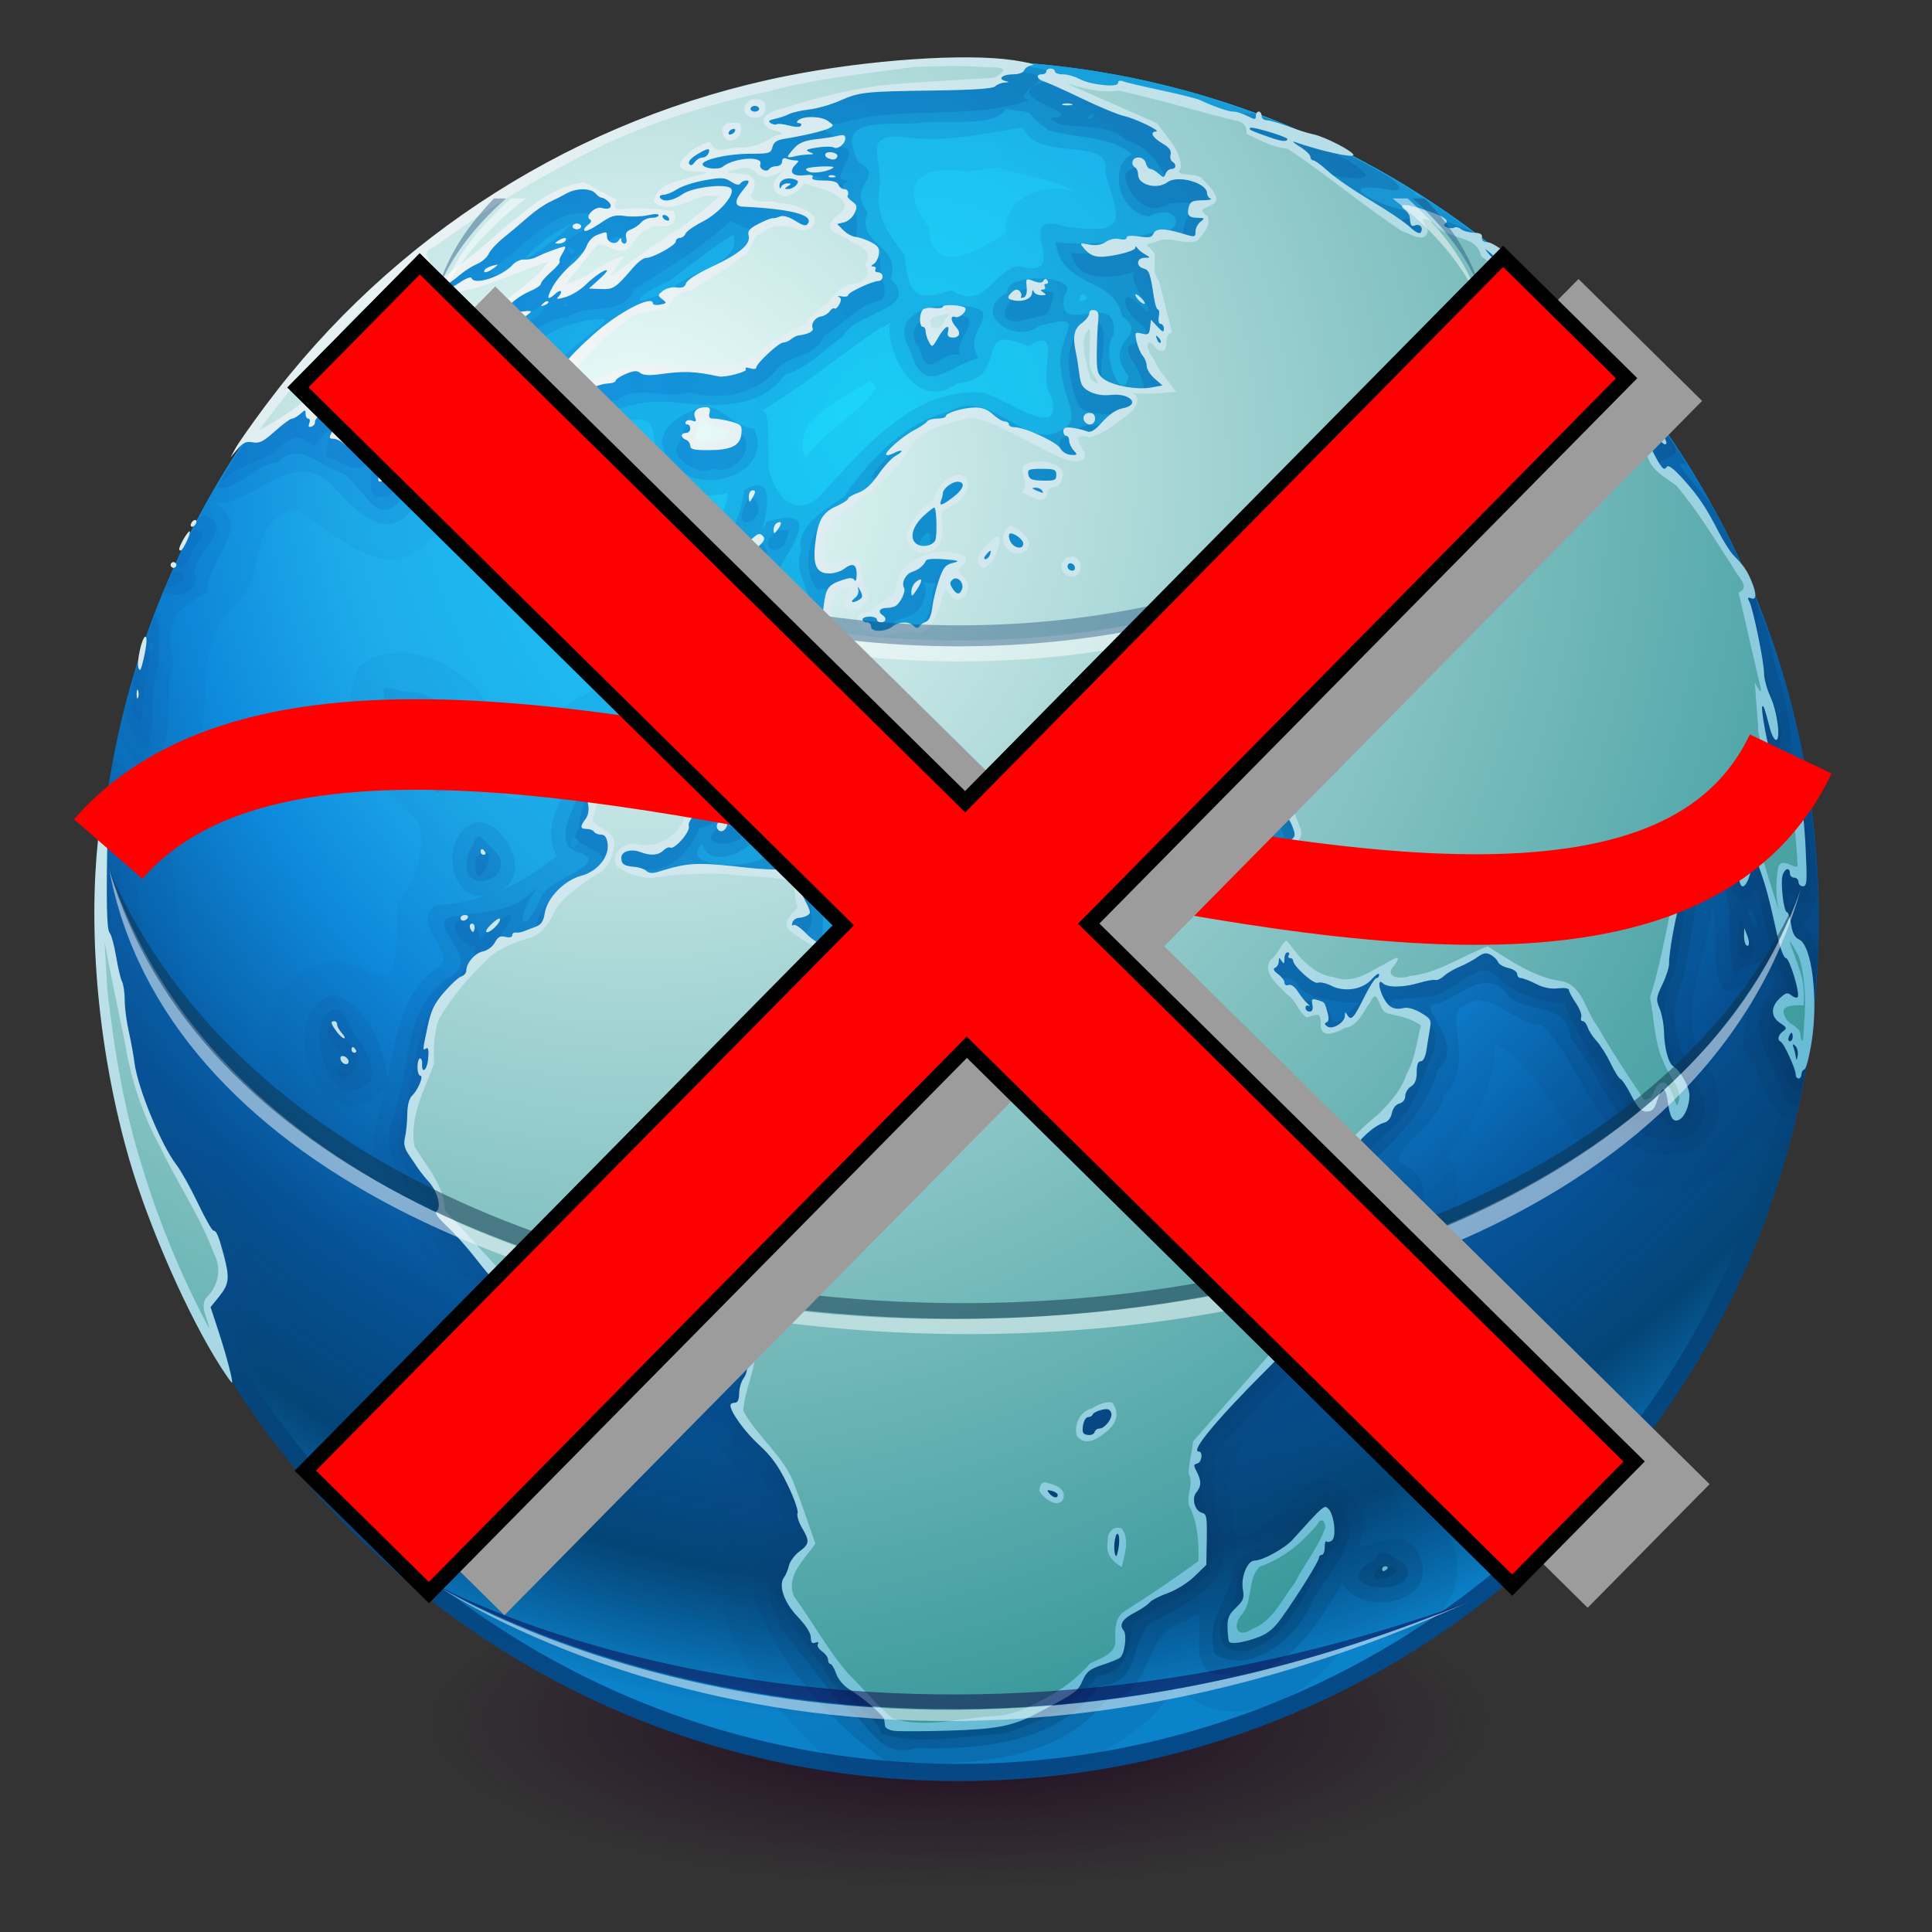
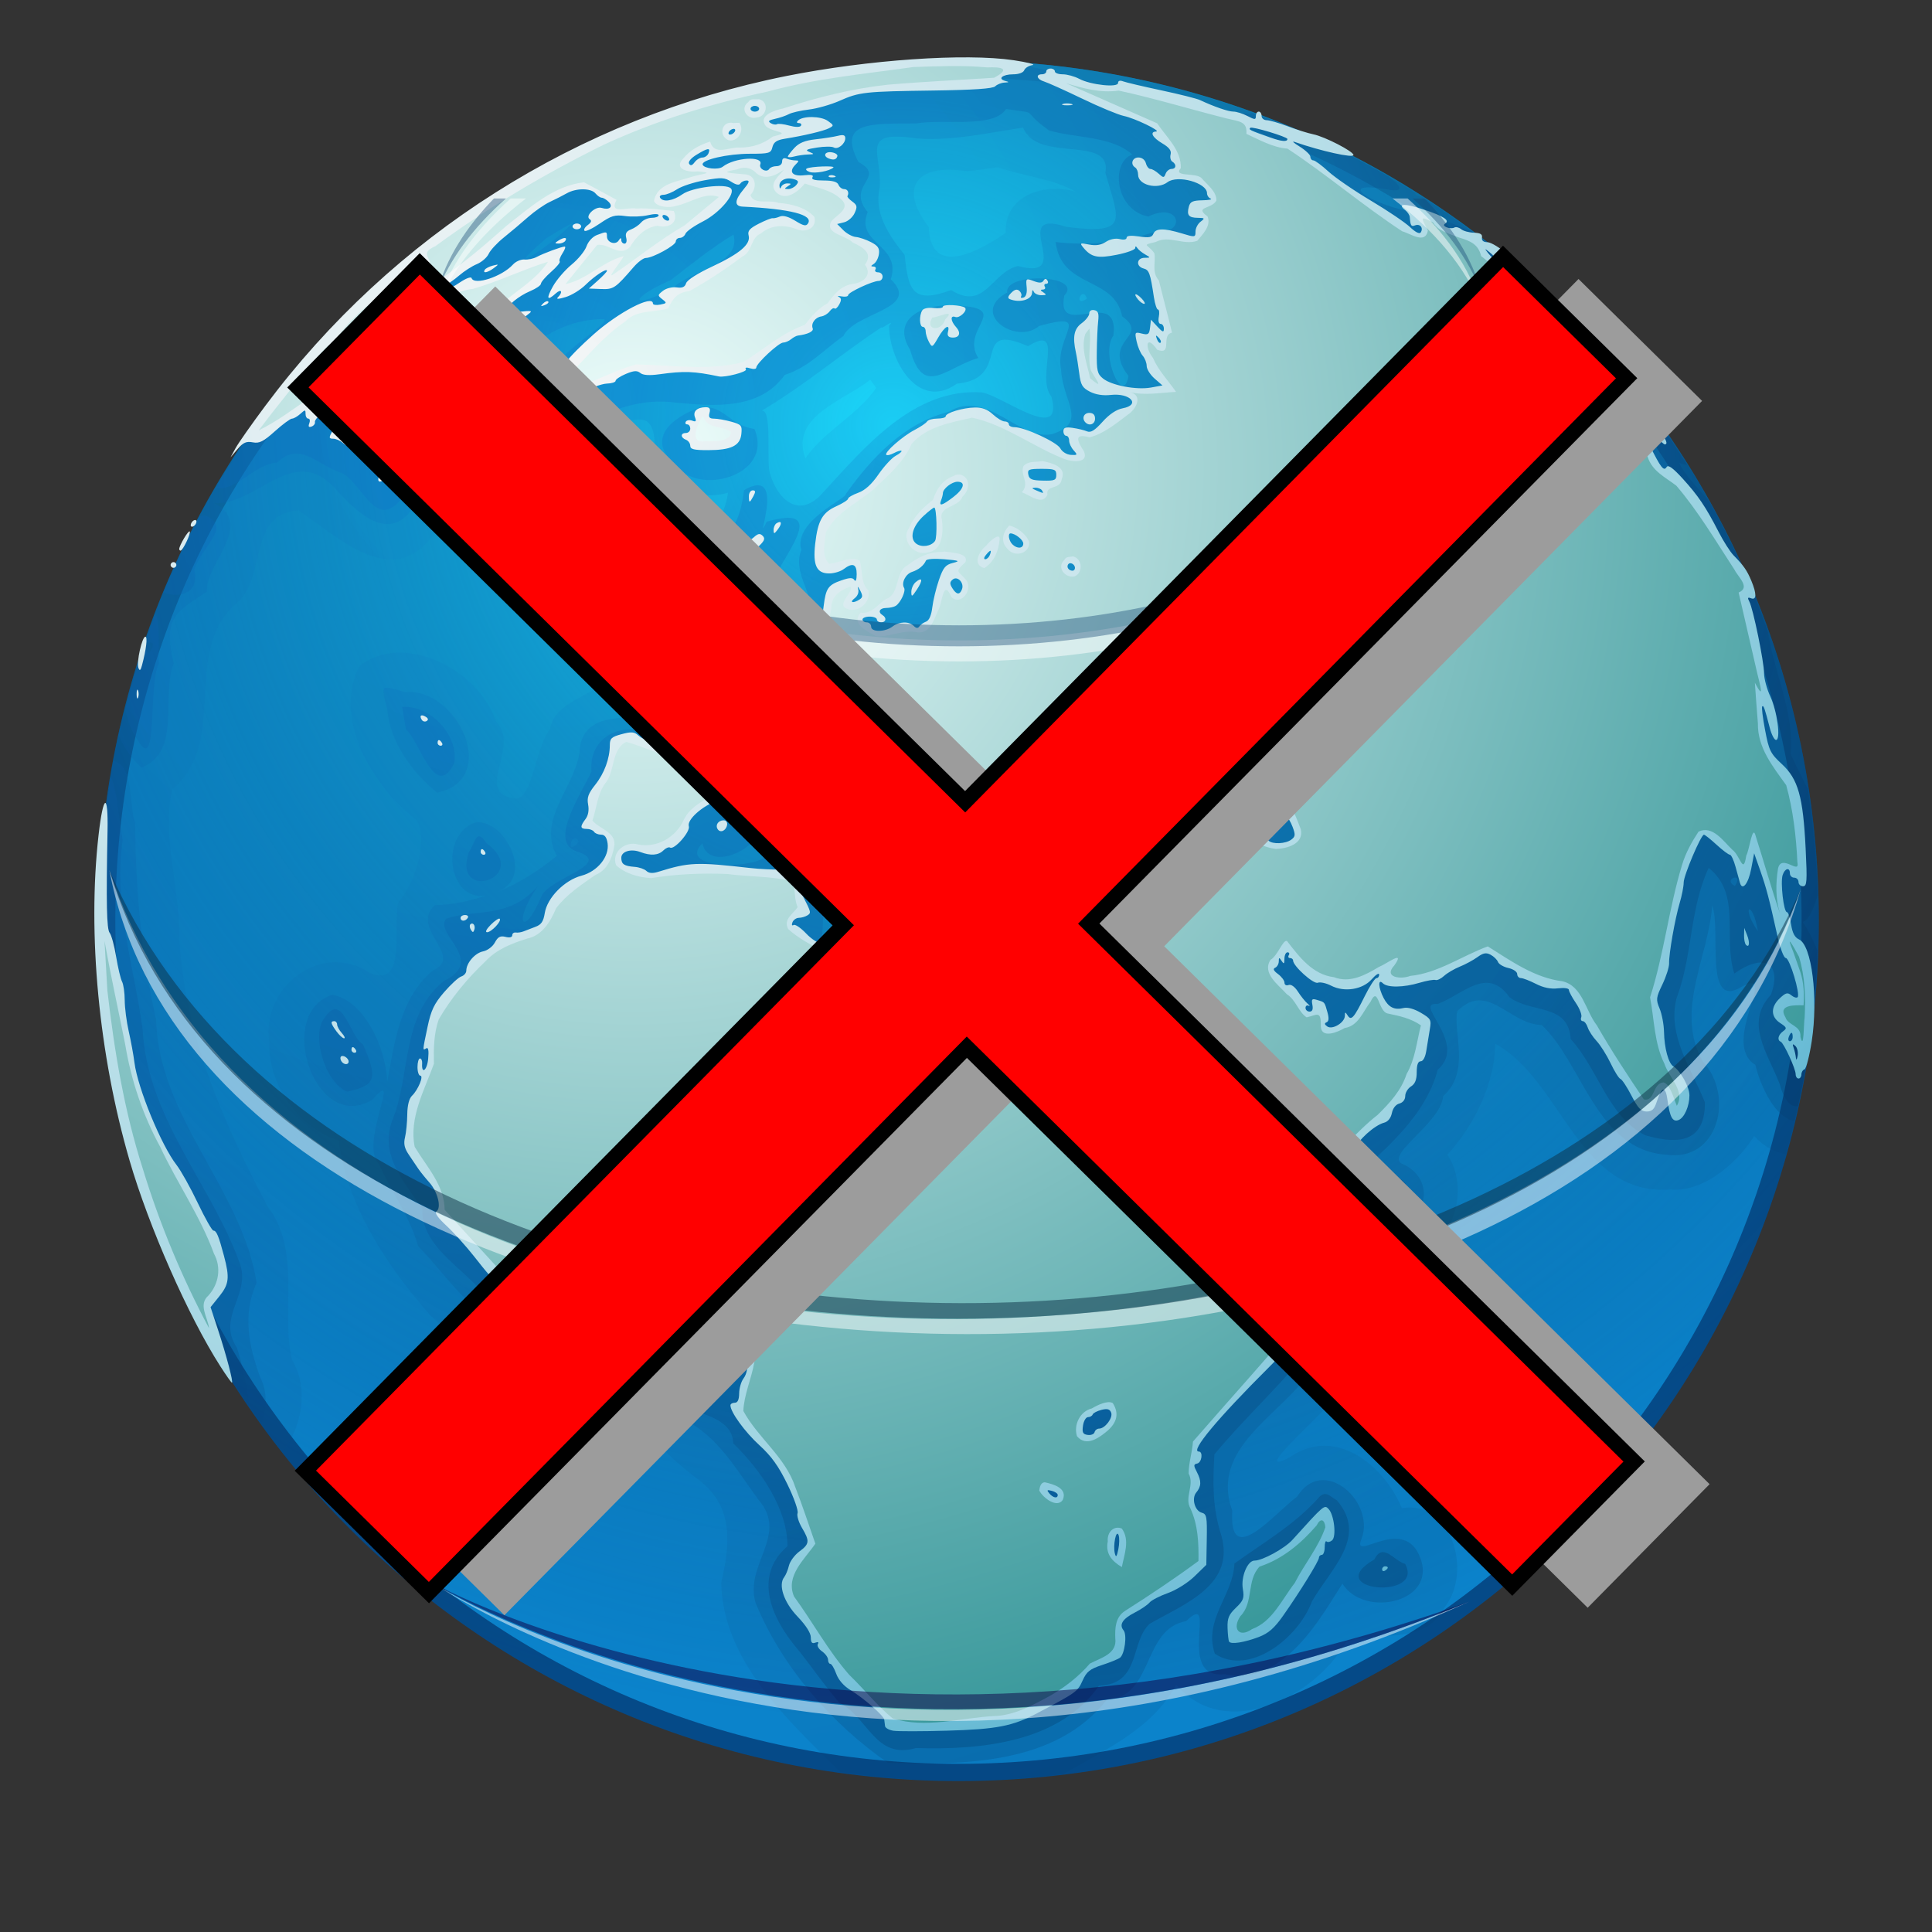
<svg xmlns="http://www.w3.org/2000/svg" xmlns:ns1="http://inkscape.sourceforge.net/DTD/sodipodi-0.dtd" xmlns:ns2="http://www.inkscape.org/namespaces/inkscape" version="1.1" id="svg1315" ns1:version="0.32" ns2:version="0.41" ns1:docbase="/home/adrien/Documents/Lanthys/square/SVG travail/apps" ns1:docname="world.svg" x="0px" y="0px" width="256px" height="256px" viewBox="0 0 256 256" enable-background="new 0 0 256 256" xml:space="preserve">
  <rect x="0" y="0" width="256" height="256" fill="#333333" stroke="none" />
  <ns1:namedview ns2:cx="133.24101" ns2:pageopacity="0.0" ns2:pageshadow="2" bordercolor="#666666" ns2:window-height="623" ns2:window-x="403" ns2:window-y="255" ns2:cy="187.36511" ns2:document-units="px" ns2:window-width="930" ns2:current-layer="layer1" borderopacity="1.0" pagecolor="#ffffff" ns2:zoom="1.4142136" id="base">
	</ns1:namedview>
  <g id="layer5" ns2:label="globe ombre" ns2:groupmode="layer">
    <radialGradient id="path1471_1_" cx="1.008" cy="-1491.536" r="41.159" gradientTransform="matrix(1.713 0 0 -0.534 125.372 -568.439)" gradientUnits="userSpaceOnUse">
      <stop offset="0" style="stop-color:#1B071D" />
      <stop offset="1" style="stop-color:#270B25;stop-opacity:0" />
    </radialGradient>
-     <path id="path1471" ns1:type="arc" ns1:cx="384.00000" ns1:cy="222.00000" ns1:rx="77.000000" ns1:ry="22.000000" fill="url(#path1471_1_)" d="   M197.6,228.787c0,12.15-31.562,22-70.5,22s-70.5-9.85-70.5-22s31.564-22,70.5-22S197.6,216.637,197.6,228.787z" />
  </g>
  <g id="layer2" ns2:label="globe" ns2:groupmode="layer">
    <path id="path5993" ns1:type="arc" ns1:cx="372.90503" ns1:cy="376.39664" ns1:rx="364.52515" ns1:ry="359.63687" fill="#054A88" d="   M241,122c0,62.96-51.039,114-114,114c-62.96,0-114-51.039-114-114S64.04,8,127,8C189.961,8,241,59.04,241,122z" />
    <path id="path2216" ns1:type="arc" ns1:cx="372.90503" ns1:cy="376.39664" ns1:rx="364.52515" ns1:ry="359.63687" opacity="0.8" fill="#0D91DC" enable-background="new    " d="   M238.721,122c0,61.701-50.02,111.721-111.721,111.721S15.28,183.701,15.28,122S65.299,10.28,127,10.28S238.721,60.299,238.721,122z   " />
    <radialGradient id="path2206_1_" cx="1533.28" cy="-2300.597" r="539.797" fx="1521.966" fy="-2294.939" gradientTransform="matrix(0.315 0 0 -0.315 -361.14 -666.556)" gradientUnits="userSpaceOnUse">
      <stop offset="0" style="stop-color:#1CD7FB" />
      <stop offset="1" style="stop-color:#043F74;stop-opacity:0" />
    </radialGradient>
    <path id="path2206" ns1:type="arc" ns1:cx="372.90503" ns1:cy="376.39664" ns1:rx="364.52515" ns1:ry="359.63687" fill="url(#path2206_1_)" d="   M241,122c0,62.961-51.039,114-114,114c-62.96,0-114-51.039-114-114S64.04,8,127,8C189.961,8,241,59.039,241,122z" />
    <radialGradient id="path2231_1_" cx="1533.28" cy="-2300.597" r="539.797" fx="1521.966" fy="-2294.939" gradientTransform="matrix(0.315 0 0 -0.315 -361.14 -666.556)" gradientUnits="userSpaceOnUse">
      <stop offset="0" style="stop-color:#1CD7FB" />
      <stop offset="0.44" style="stop-color:#1EADEB" />
      <stop offset="0.58" style="stop-color:#0E8ADC" />
      <stop offset="0.77" style="stop-color:#065297" />
      <stop offset="0.895" style="stop-color:#044374;stop-opacity:0.965" />
      <stop offset="1" style="stop-color:#043F74;stop-opacity:0" />
    </radialGradient>
-     <path id="path2231" ns1:type="arc" ns1:cx="372.90503" ns1:cy="376.39664" ns1:rx="364.52515" ns1:ry="359.63687" fill="url(#path2231_1_)" d="   M241,122c0,62.961-51.039,114-114,114c-62.96,0-114-51.039-114-114S64.04,8,127,8C189.961,8,241,59.039,241,122z" />
  </g>
  <g id="layer4" ns2:label="carte ombre" ns2:groupmode="layer">
    <radialGradient id="path2213_1_" cx="69.052" cy="-429.94" r="217.141" gradientTransform="matrix(1.037 0 0 -1 -0.433 -375.307)" gradientUnits="userSpaceOnUse">
      <stop offset="0" style="stop-color:#0F75D2;stop-opacity:0.865" />
      <stop offset="1" style="stop-color:#032B51" />
    </radialGradient>
    <path id="path2213" opacity="0.1" fill="url(#path2213_1_)" enable-background="new    " d="M127,8C64.072,8,13,59.072,13,122   c0,26.578,9.171,50.98,24.438,70.375c2.625-3.254,3.502-8.575,1.25-12.188c-1.543-6.723,1.323-14.32-3.25-20.375   c-5.911-11.232-11.101-23.002-11.688-35.846c0.048-6.328-2.376-13.74-0.906-19.375c7.62-6.416,1.033-18.416,8.594-24.719   c3.942-3.519,1.329-11.802,8.125-12.25C44.481,70.932,51.63,77.98,57,71.406c3.932-3.127,6.175-7.771,9.562-11.406   c3.633,4.952,11.474,5.002,15.875,1.094c0.821,3.423,2.32,7.489,6.312,7.875c-6.229,4.09-11.761,11.044-8.906,18.906   c2.304,4.267-6.284,3.94-6.969,8.781c-2.031,2.523-2.351,9.895-4.875,9.094c-5.152-0.725,1-6.906-2.281-10.125   c-2.155-6.783-12.149-12.023-18.062-7.406c-3.647,7.014,1.777,16.076,7.531,20.406c1.587,2.588-0.011,8.052-2.406,10.969   c-0.808,2.914,1.232,11.526-3.812,9.312c-6.397-4.283-14.415,1.938-13.281,9.156c-0.237,5.838,4.144,11.568,9.188,13.062   c1.092,8.688,6.452,16.713,12.156,23.188c7.037,6.696,17.238,7.844,26.25,8.594c0.607,5.75,4.58,9.611,9.375,13.25   c4.679,3.596,4.044,8.666,2.906,13.562c0.233,10.413,8.814,18.187,15.75,25.062C116.453,235.492,121.665,236,127,236   c4.727,0,9.361-0.378,13.938-0.938c5.484-3.242,11.812-5.987,14.906-11.846c6.518,7.645,18.346,1.707,22.5-5.625   c4.094-1.609,10.412,0.624,13.125-4.688c3.643-4.647,0.875-14.19-5.719-13.062c-2.32-5.645-8.818-10.973-14.844-6.75   c-5.529,2.889,4.252-5.6,5.312-7.219c5.025-5.615,8.904-12.287,11.22-19.469c5.263-1.617,7.34-8.99,4.345-13.406   c3.674-3.928,6.342-9.771,6.344-14.688c8.933,4.881,10.961,20.215,23.25,19.312c4.915,0.371,9.396-4.347,11.062-7.095   c1.273,1.412,2.711,2.144,4.188,2.406C239.406,143.083,241,132.74,241,122C241,59.072,189.928,8,127,8z M132.219,22.156   c3.18,1.178,7.348,1.498,10.25,3.219c-4.179-1.145-9.383,0.49-9.219,5.5c-3.238,2.205-9.933,6.146-10.188-0.781   c-4.339-5.719-0.956-8.391,4.875-7.406C129.395,22.607,130.777,22.338,132.219,22.156z M115.312,50.312l0.594,0.812l0.188,0.281   c-2.373,3.502-6.834,5.679-9.375,9.312C104.617,55.127,111.95,53.037,115.312,50.312z" />
    <radialGradient id="path2197_1_" cx="69.052" cy="-429.94" r="217.141" gradientTransform="matrix(1.037 0 0 -1 -0.433 -375.307)" gradientUnits="userSpaceOnUse">
      <stop offset="0" style="stop-color:#0F75D2;stop-opacity:0.865" />
      <stop offset="1" style="stop-color:#032B51" />
    </radialGradient>
    <path id="path2197" opacity="0.2" fill="url(#path2197_1_)" enable-background="new    " d="M127,8   C72.501,8,26.959,46.331,15.719,97.469c0.727,1.574,1.69,3.048,3.031,4.25c5.379-2.191,2.521-9.301,4.281-13.844   c-1.487-6.113,0.295-6.733,4.375-9.469c-0.177-3.846,6.45-8.941,0.938-11.75c5.529,0.379,10.181-7.551,15.594-2.438   c2.667,2.952,7.341,8.231,10.812,3.031c3.069-5.548,8.195-9.071,11.594-14.406c3.286-3.852,7.524-8.38,3.375-1.125   c-2.558,5.33,4.514,10.473,8.656,5.969c6.932-2.956,8.71-3.589,8.344,3.406c1.742,3.547,5.986,5.331,9.75,4.188   c-0.924,7.194-9.643,9.025-12.125,15.062c-2.288,5.312,2.189,9.054,2.75,13.938c1,2.229-9.494-1.638-10.25,4.812   c-0.257,4.847-5.838,9.381-3.062,14.312c-2.407,1.964-4.945,3.576-7.688,4.719c4.951-2.243,0.313-10.031-3.281-9.094   c-4.637,1.886-3.355,10.409,1.531,9.656c-2.124,0.703-4.331,1.208-6.719,1.25c-3.381,3.075,3.928,6.799-0.219,8.625   c-4.384,3.586-5.132,9.554-6.094,14.781c-0.176-4.415-2.979-10.732-7.25-11.531c-7.728,2.396-2.269,18.588,5.312,13.875   c4.074-4.682-1.875,5.984,0.844,8.562c1.651,3.729,4.084,6.941,5.188,10.875c4.244,4.26,7.568,10.549,14.188,10.812   c5.36,2.211,10.956,1.568,16.406,2.25c6.288,2.322,1.194,6.073,3.375,9.375c5.32,1.983,7.812,6.646,11.094,11.125   c4.133,4.717-1.875,8.571-0.344,13.719c3.499,8.515,10.08,16.015,17.531,21.188c9.919,0.264,22.217,0.291,29-8.375   c6.279-0.326,4.63-9.346,10.5-10.406c4.449-4.281-1.545,7.773,5.125,7.031c7.908,1.73,13.009-8.045,15.594-12   c2.934,4.715,13.064,2.389,10.125-3.875c-2.385-5.098-9.014,1.254-7.562-2.125c1.779-4.889-5.105-11.084-8.562-5.531   c-3.034,2.236-9.085,9.691-8.594,1.875c-3.032-8.312,6.364-12.621,10.405-18.5c4.64-5.643,8.914-12.102,9.625-19.531   c5.688,0.734,7.446-5.918,2.312-8.029c-1.771-1.343,5.332-5.398,5.594-8.875c3.701-3.275,1.259-8.584,1.875-11.281   c4.062-4.004,6.86,1.762,11.188,1.846c5.418,5.062,7.25,16.558,16.5,17.188c6.977,0.98,9.021-7.854,4.875-12.312   c-3.826-6.643,0.727-13.811,1.219-20.718c1.213,3.28-1.125,13.833,3.846,10.812c5.198-2.877-2.875,7.441,1.875,10.312   c0.629,2.688,2.555,7.027,5.188,7.438C239.82,140.004,241,131.148,241,122c0-40.257-20.965-75.589-52.5-95.875   c-0.309-0.071-0.598-0.219-0.906-0.281c-0.023-0.126-0.096-0.222-0.125-0.344C169.922,14.473,149.24,8,127,8z M135.562,16.906   c1.901,4.783,11.857,0.867,10.904,6c1.78,6.26,3.301,8.243-5.154,7.156c-7.957-2.599,1.451,7.307-6.438,5.188   c-3.541,0.845-4.328,5.988-8.844,3.188c-5.038,1.84-5.687,0.148-6.156-4.656c-2.19-2.698-4.081-5.625-3.312-8.938   c0.341-4.534-2.79-7.661,4.875-6.5C126.307,18.697,131.208,17.551,135.562,16.906z M143.5,38.969   c0.178-0.015,0.37,0.134,0.531,0.594C142.615,40.529,142.967,39.012,143.5,38.969z M118.031,42.781   c0.071-0.004,0.024,0.095-0.219,0.375c-0.018,4.509,3.812,11.367,8.969,7.688c7.528-0.702,1.65-8.374,9.438-4.969   c5.006-3.114,0.959,4.169,3.094,6.656c1.764,6.384-6.445-0.068-9.188-0.531c-8.993-0.633-15.482,7.192-21,13.188   c-3.173,3.72-6.042,1.033-7.062-2.312c-0.605-1.291,0.355-8.585-1.125-8.469c5.511-3.226,10.559-7.552,15.906-11.062   C116.585,43.722,117.819,42.793,118.031,42.781z M104,78.344c0.177-0.113,0.448-0.141,0.812,0l0.125,0.375   C105.588,84.926,102.76,79.136,104,78.344z M50.938,91.219c-0.295,0.261-0.061,1.063,0.375,2.781   c0.383,4.397,3.267,8.283,6.594,11.031c8.446-1.702,2.726-13.952-4.188-13.312C52.058,91.24,51.233,90.958,50.938,91.219z    M15.031,100.844C13.74,107.706,13,114.765,13,122c0,24.887,8.074,47.841,21.625,66.594c0.733-1.801,0.816-4.346-0.125-6.031   c-1.549-4.26-2.397-8.336-0.5-12.594c-1.936-12.376-12.969-21.85-13.312-34.844c-1.966-8.594-2.734-17.356-2.781-26.094   C17.107,106.978,17.708,101.236,15.031,100.844z M76.031,111.125c0.188-0.096,0.426-0.026,0.656,0.406   C75.304,113.229,75.469,111.412,76.031,111.125z M118.25,119.25c3.939,3.949,2.977,4.109-1,7.156   C111.853,125.293,117.1,121.291,118.25,119.25z M137.344,124.875C140.035,127.646,129.904,124.918,137.344,124.875z" />
    <radialGradient id="path2181_1_" cx="69.051" cy="-429.94" r="217.14" gradientTransform="matrix(1.037 0 0 -1 -0.433 -375.307)" gradientUnits="userSpaceOnUse">
      <stop offset="0" style="stop-color:#0F75D2;stop-opacity:0.865" />
      <stop offset="1" style="stop-color:#032B51" />
    </radialGradient>
    <path id="path2181" opacity="0.3" fill="url(#path2181_1_)" enable-background="new    " d="M127,8   c-3.11,0-6.171,0.224-9.219,0.469c-1.656,0.147-3.319,0.287-4.969,0.5c-1.157,0.144-2.292,0.354-3.438,0.531   c-2.256,0.356-4.517,0.708-6.75,1.188c-0.792,0.173-1.558,0.404-2.344,0.594c-2.352,0.566-4.708,1.103-7,1.812   c-0.199,0.062-0.396,0.125-0.594,0.188c-27.204,8.59-49.917,27.18-64.062,51.375c2.753,0.437,5.065-3.151,8.094-3.375   c3.052-2.894,5.157,0.312,8.812,1.5c2.935,1.972,4.536,8.164,8.406,2.344c2.195-2.955,2.727-5.597,6.188-7.344   c4.982-6.996,10.839-15.515,19.906-15.5c1.091,0.574-7.259,4.829-7.75,8.719c-2.821,4.249,0.629,8.862,5.156,4.906   c4.091-1.682,7.625-3.172,12.094-2.562c5.105,0.488,11.14,0.979,14.438-3.656c3.333-1.118,5.108-3.304,7.781-5.156   c1.5-3.183,10.421-3.577,6.281-7.531c1.499-4.605-4.745-4.626-3.062-8.906c-2.985-3.609,2.614-4.581-1.219-6.625   c-2.841-5.43,1.723-5.058,7.656-5.125c3.746-0.607,10.236,0.693,11.906-1.906c4.86,0.743,1.553-0.137,5.688,2.844   c3.537,1.038,8.28,0.72,11.03,3.188c-2.891,1.042-2.305,7.353,2.125,8.219c4.306-2.087,5.128,2.435,0.875,2.031   c-4.086,1.333-8.785,1.898-13.155,1.344c0.765,6.245,7.774,4.495,8.812,9.844c3.875,2.779-2.896,3.068,0.844,7.906   c-0.689,4.174-3.801-2.911-2-5.344c0.863-6.691-7.725,0.684-6.5-5.312c2.619-2.79-8.006-3.105-7.562-0.406   c-5.077,2.776,1.207,7.03,4.22,4.438c7.319-2.017,2.02,1.23,2.905,5.781c0.317,4.483,3.527,6.991-1.125,8.531   c-4.329,1.041-8.698-6.061-13.75-2.938c-5.914,1.503-10.203,6.058-13.656,10.906c0.276,0.502-7.036,3.618-5.875,7.406   c-1.547,3.691,3.423,7.388,0.062,10c-4.503,3.665-5.856-3.017-3.469-6.562c1.478-3.338,6.916-9.519-1.188-7.188   c-1.912,4.012,2.926-7.611-3-4.188c-0.719,5.801-2.482,5.893-6.656,10.062c-0.432,2.507-5.226,2.176-5.656,5.938   c-1.432,5.633,0.203,5.934,2.219,9c-1.446,2.417,5.419,10.901-1,8.125c-3.679-3.038-9.601-1.059-9.125,4.156   c-1.366,2.999-5.658,9.265-2.062,10.562c5.406,1.651-3.79,3.585-4.594,6.062c-2.389,5.578-3.812,3.415-0.469-1.406   c-3.762,4.335-8.276,2.982-12.125,4.281c-1.693,1.991,5.337,5.524-0.281,8.25c-5.749,4.593-4.385,12.552-6.875,18.5   c-1.706,4.64,1.638,8.188,4,11.72c-0.204,5.444,6.546,8.33,9.219,12.655c4.376,1.188,8.889,2.188,13.25,3.156   c4.647-0.416,10.45-1.528,11.969,4.25c6.344,1.119,6.98,3.478,1.219,3.344c-5,4.244,5.412,2.445,5.531,7.656   c3.674,3.565,7.193,8.692,7.188,13.625c-4.643,4.028-2.035,9.647,1.25,13.531c1.492,1.795,3.536,4.791,5.594,7.188   c3.929,2.025,4.752,7.594,10.188,6.029c8.556,0.266,18.97-0.698,24.25-8.25c5.604-0.246,4.073-5.795,6.72-8.219   c4.578-2.631,11.329-5.096,9.5-11.656c-1.242-3.818-1.125-7.111-0.938-10.779c7.297-8.779,17.211-16.141,19.938-27.846   c0.479-4.424-0.025-4.78,5.78-5.719c0.449-5.705-5.843-2.319-8.5-1.156c-7.285,3.824,1.08-0.699,2.97-3.469   c3.932-3.584,8.028-7.518,9.405-12.781c4.136-3.57-3.517-9.012,0-8.719c3.369-1.262,6.565-5.064,9.5-0.906   c2.866,2.188,7.825,0.775,8.125,5.562c3.662,3.977,4.983,10.373,9.906,12.75c3.282,0.914,7.942,1.66,7.875-4.375   c-1.738-4.399-5.038-8.869-3.75-13.812c2.127-5.569,1.702-11.811,4.25-17.25c4.401,3.506,1.832,9.227,3.405,14   c4.02-2.855,6.345-1.298,4.845,2.812c-3.503,3.763-0.478,7.612,1.155,11.812c0.646,2.379,1.549,3.13,2.47,2.938   c1.469-6.672,2.288-13.57,2.53-20.625c-0.522-1.316-1.151-2.587-1.938-3.781c0.699-0.141,1.45-1.634,1.969-3.5   c-0.139-4.781-0.602-9.477-1.312-14.094c-0.749-1.611-1.631-3.183-2.25-4.656c0.488-5.495-2.172-10.738-3.031-16.188   c-2.124-5.943-4.619-11.684-7.654-17.125c-1.557-1.9-3.346-3.64-4.125-5.281c0.512,0.217,0.768,0.238,1.094,0.312   c-3.217-5.131-6.812-9.992-10.781-14.531c-1.358-0.58-2.734-1.29-4.219-3.812c-1.769-1.417-2.896-3.052-4-4.656   c-3.049-2.837-6.25-5.507-9.594-8c-1.92-0.799-4.062-1.474-5.781-2.656c-3.976,0.948-14.703-4.567-4.844-2.781   c1.827,0.22,1.072-0.699-0.346-1.812c-3.414-1.979-6.904-3.783-10.529-5.406c-1.129-0.308-2.209-0.757-3.221-1.406   c-1.428-0.586-2.92-1.064-4.375-1.594c-0.062,0.059-0.162,0.044-0.219,0.125c-5.87-0.324-12.879-4.86-19.346-3.594   c-4.176-1.447-8.596-2.6-13.219-3.188C131.064,8.205,129.057,8,127,8z M75.312,30.062c-1.978,2.258-9.246,6.961-3.375,1.906   C72.144,31.555,77.645,28.438,75.312,30.062z M97.188,31.094c1.119,3.934-5.751,4.736-8,7.062   c-5.394,2.902-6.315,1.629-0.281-1.062C91.573,35.025,94.534,32.656,97.188,31.094z M125.969,40.469   c-3.599-0.145-7.952,1.729-5.375,5.875c1.783,6.384,4.67,2.379,9.031,1.094C127.068,43.37,134.753,40.67,125.969,40.469z    M92.938,53.938c-4.048,1.312-7.317,4.352-3.531,7.5c2.836,4.441,13.195,1.67,10.562-4.594   C96.626,56.348,96.021,53.718,92.938,53.938z M27.156,68.281c-0.256-0.019-0.498,0.135-0.75,0.188c-1.735,3.252-3.331,6.57-4.75,10   c1.84,0.848,4.884,0.285,4.094-2.969C26.647,72.448,30.861,69.813,27.156,68.281z M20.594,81.406c-1.567,4.1-2.909,8.312-4,12.625   c0.295,1.417,0.768,2.809,1.75,4.188c2.59,4.317,1.275-7.426,2.688-10.25C20.978,85.196,21.21,82.055,20.594,81.406z    M19.375,85.281c0.133-0.198,0.414-0.271,0.906,0C19.895,87.665,18.977,85.875,19.375,85.281z M53.281,93.656   c0.177,1.01,0.354,2.021,0.531,3.031c1.767,1.385,3.847,9.5,6.344,4.5C60.915,98.021,57.532,93.479,53.281,93.656z M14.688,103.062   C13.652,109.233,13,115.536,13,122c0,23.919,7.396,46.098,20,64.438c-0.126-2.228-0.892-5.609-1.594-7.844   c-2.812-4.146,2.051-7.115,0.281-11.438c-3.764-10.283-12.2-19.143-12.781-30.719c-1.144-8.398-3.878-16.505-2.656-25.125   C15.761,108.788,15.484,104.254,14.688,103.062z M137.75,103.719c0.116-0.009,0.248,0.084,0.406,0.312   c2.852,4.636,7.322-1.774,10.938,2.562c-0.33,1.577-5.939-1.884-8.281-0.031c-2.76,1.217-6.916,2.64-3.844-1.688   C137.208,104.614,137.4,103.746,137.75,103.719z M99.438,106.562c5.834-0.318,1.742,2.422,2.188,6.281   c0.65,2.286-12.351,2.732-8.562-1.094c1.151,4.938,11.364-1.666,5.656-3.312C97.761,108.644,99.29,106.595,99.438,106.562z    M167.562,109.156c-0.004-0.12,0.213,0.066,0.812,0.844C169.49,112.553,167.574,109.517,167.562,109.156z M108.062,110.25   c0.109,0.03,0.3,0.244,0.625,0.781c8.087,2.12-4.788,5.715-0.844,1.312C108.141,111.843,107.735,110.16,108.062,110.25z    M63.625,110.844c-0.67-0.238-0.861,1.226-1.5,2.062c-2.29,6.869,8.452,3.321,2.344-1.188   C64.101,111.173,63.848,110.923,63.625,110.844z M119.562,115.625c0.081,0.096,0.104,0.349,0.062,0.844   c-0.224,3.382,4.083,5.408,5.844,7.625c5.032,0.784,6.692,5.014,8.625-0.875c5.558-3.662,3.177,3.235,9.345,1.562   c1.518,3.848-5.554,2.213-8.345,3.625c-5.598-0.033-12.601-6.706-16.656-0.375c-2.245,2.916-5.875-4.428-9.5-4.094   c0.488-5.608-1.02-4.111,3.219-0.094c1.997-0.374,3.212-6.308,6.188-7.531C118.642,116.424,119.319,115.337,119.562,115.625z    M229.719,116.312c0.387-0.125,0.824,0.106,0.156,1.094C228.994,116.917,229.332,116.437,229.719,116.312z M231.781,120.5   c0.209-0.105,0.796,0.752,1.156,2.906C231.744,121.673,231.572,120.605,231.781,120.5z M44.562,133.75   c-0.453-0.079-0.954,0.213-1.562,1.125c-1.675,1.941-0.268,8.279,3,9.781c3.941-0.876,4.03-1.83,2.094-6.281   C46.763,137.628,45.922,133.986,44.562,133.75z M156.406,152.406c0.039-0.001,0.189,0.111,0.5,0.406   C161.404,158.408,156.131,152.413,156.406,152.406z M175.344,198c-0.201,0.064-0.422,0.208-0.656,0.5   c-3.219,3.604-7.369,5.943-11.125,8.688c-0.146,4.205-4.123,7.375-2.594,11.938c4.559,3.013,11.043-2.028,12.875-6.938   c2.458-4.316,7.5-8.529,3.281-13.404C176.451,198.432,175.951,197.805,175.344,198z M183.031,205.688   c-0.318,0.08-0.633,0.363-0.906,0.938c-7.23,4.181,6.719,5.457,4.062,0.595C185.1,206.956,183.986,205.445,183.031,205.688z" />
    <radialGradient id="path2205_1_" cx="69.052" cy="-429.941" r="217.141" gradientTransform="matrix(1.037 0 0 -1 -0.533 -375.307)" gradientUnits="userSpaceOnUse">
      <stop offset="0" style="stop-color:#0F75D2;stop-opacity:0.865" />
      <stop offset="1" style="stop-color:#032B51" />
    </radialGradient>
-     <path id="path2205" opacity="0.3" fill="url(#path2205_1_)" enable-background="new    " d="M127.594,9.219   c-2.271,0.002-4.536,0.084-6.812,0.188C91.798,11.032,63.607,23.759,43.5,44.625c-2.279,2.365-4.345,4.93-6.406,7.5   c-2.641,3.392-5.062,6.943-7.312,10.625c-0.137,0.401-0.351,0.766-0.438,1.188c1.99-2.326,4.547-2.517,6.938-3.969   c2.892-2.81,3.409-2.149,5.281-0.844c3.71-4.37,1.321-0.277,1.75,1.406c1.954,0.714,4.839,2.896,6.031-0.062   c0.247,2.224-1.569,6.07,2.094,5.312c1.801-1.508,3.57-3.71,3.625-5.938c3.932-2.225,6.64-6.052,9.062-10.062   c3.666-2.843,6.589-7.317,11.125-7.781c2.67-1.985,7.053,0.253,8.781-3.688c4.432-2.755,8.92-5.412,12.75-9.062   c3.808,2.242,4.819,0.26,1.594,3.875c-1.62,2.986-6.128,4.255-8.844,6.219c-3.419,0.576-2.876,2.325-6.25,2.719   c-4.896,3.232-10.922,7.082-10.938,13.688c3.173,0.821,6.271-2.313,9.531-2.781c2.619-2.104,6.225,0.079,9.312-1   c4.412,1.261,9.353,0.204,12.125-3.438c1.986-1.538,5.012-1.481,5.812-4c2.796-1.56,4.343-4.108,7.719-4.781   c1.109-1.483-0.57-3.26-0.156-5.5c-4.853-1.55-2.565-2.563-3.25-5.875c-2.119-2.5-2.444-3.591-0.938-4.5   c-3.573,0.346,2.818-4.531-1.656-4.438c1.285-1.763-5.09-2.646,0.469-3.094c8.102-2.485,16.978-0.304,25.062-3.062   c-3.15-0.811,5.822-3.506-1.969-3.719C132.141,9.293,129.863,9.216,127.594,9.219z M138.688,10.75   c-7.479,2.115,6.156,4.374,0.562,4.906c1.259,1.929,6.877,0.073,9.969,2.906c2.75,0.86,4.236,2.663,5.344,5.312   c-1.543,2.127-3.559-3.919-5.529-0.594c0.511,2.746,2.928,5.56,5.844,3.688c5.938-0.543,1.729,0.71,1.875,4.281   c3.516,2.5-3.094-0.5-4.375,1.156c-3.332,0.242-6.977,1.627-10.469,1.094c0.992,4.372,5.941,3.197,8.779,2.469   c-2.189,0.281,2.986,6.158,1.188,5.281c-3.844-4.417-3.513,0.201-0.188,2.062c1.26,3.322-3.574,0.948-1.844,4.188   c2.711,4.116,2.42,6.586-2.844,4.094c-2.836-2.165,1.129-7.486-2.062-9.406c-4.362,2.144-3.66,7.636-2.094,11.344   c0.781,2.39,8.461,0.38,4.156,2.656c-1.984,0.317-4.219-0.342-4.906,1.625c-4.121-0.438,1.225,5.59-3.844,1.188   c-4.416-0.568-8.061-5.941-12.688-2.969c-4.127,1.1-7.851,3.663-10.188,7.312c3.246-0.542-3.278,4.012-5.031,4.875   c-3.295,1.646-4.314,7.297-1.969,9.938c3.48-1.086-0.697,4.949-1.906,5.938c-3.139-0.685-5.418,5.938-5.219,0.469   c-1.449-3.297-0.759-6.513-0.375-9.5c1.985-1.619,0.04-4.619-2.531-2.406c-1.9-0.819-5.614,1.167-4.75,3.281   c0.542,2.35-4.864,1.302-5.562,4.25c-2.478,2.102-2.547,6.451,1.812,5.156c5.14-0.502-2.086,2.565-1.188,3.25   c4.583,2.021,3.948,0.401,0.906,3c0.473,2.814,3.925,6.006,0.906,8.844c-3.459-0.36-7.093-4.547-10.188-1.375   c-0.285,3.96-3.575,6.73-3.531,10.719c-2.689,2.794,6.412,2.352,1.656,5.906c-3.08,1.672-6.892,3.352-7.375,7.344   c-1.005,0.414-6.614,3.152-4.25,0.312c2.878-4.469-1.753-0.872-3.438,1.531c-0.063,0.174-0.11,0.356-0.219,0.438   c-0.36,0.635-0.498,1.172,0,1.281c5.126-2.834-1.829,0.525-2.125,2.875c-4.548,2.941-5.49,8.375-6.5,13.219   c0.229,3.07-2.267,6.266-1.719,9.75c0.616,3.725,5.15,5.896,4.406,10c4.49,3.865,7.357,11.162,14.281,10.5   c3.806,1.112,7.446,2.531,11.531,1.531c3.757-0.832,6.821,1.018,8.062,4.625c4.595-1.197,4.042,2.961,7.031,2.125   c0.414,3.027-3.118,5.194-1.375,7.375c3.278,4.422,7.782,8.277,8.594,14.125c2.036,3.277-4.229,5.699-2.219,9.438   c2.079,3.268,3.637,5.92,5.875,8.53c1.479,3.97,6.346,5.434,7.844,9c4.984,1.729,10.767,0.213,16,0.062   c4.82-1.401,9.637-3.722,12.594-7.688c4.094-0.297,4.246-4.139,4.625-6.845c3.627-3.391,11.814-4.272,10.5-10.719   c-0.143-3.536-1.692-5.554-1.344-9c0.453-2.099,0.5-4.506,2.812-6.188c6.922-7.351,15-14.369,17.438-24.594   c2.008-1.701-0.396-7.486-3.375-4.312c-3.263,0.906-7.467,5.603-10.406,3.438c-0.022-0.977,4.244-1.866,5.594-3.469   c5.359-2.783,9.309-7.313,13.594-11.281c2.77-2.651,3.631-6.053,4.906-9.405c1.799-3.646-1.665-6.127-5.094-5.78   c-2.399-2.606,4.988-0.777,6.906-2.72c2.348-0.959,4.947-4.264,7.094-1.47c2.436,2.064,5.433,3.106,8.656,3.312   c2.311,5.619,6.197,10.517,9.5,15.562c3.664,0.531,2.795-2.145,5.188,1.531c3.318-0.696,2.99-6.303,0.219-8.125   c-1.443-4.232-2.643-8.863-0.406-13.031c1.166-5.326,1.229-11.045,4.094-15.844c3.676,0.486,2.703,7.434,5.846,5.875   c1.469-4.182,1.928,5.301,3.219,7.219c0.6,2.784,3.92,5.958,0.096,6.875c-1.432,3.036,0.318,5.254,1.029,8.406   c0.455,2.229,1.706,3.346,2.688,2.781c0.918-4.629,1.474-9.377,1.812-14.188c-0.428-2.224-1.121-4.361-2.529-6.156   c-1.104-2.332-2.348-8.288,0.904-3.969c2.438-4.13,0.078-9.333-0.029-13.812c-1.062-3.193-4.397-5.053-2.75-8.812   c-1.254-5.265-3.453-11.172-3.281-16.219c0.102-0.658-0.119-1.274-0.281-1.906c-0.277-0.684-0.521-1.386-0.812-2.062   c-1.408-2.417-3.742-4.755-4.688-7.281c-1.583-3.087-4.205-6.12-6.969-7.594c-2.37-1.958,4.551-0.807,0.656-4.594   c-2.016-3.354-4.605-6.272-7.156-9.219c-1.502,3.684-4.342-3.177-6.094-4.344c-2.938-2.908-5.074-5.393-6.846-8.344   c-1.792-1.389-3.775-2.637-5.404-3.594c-3.244-0.184-4.533-3.19-8-3.344c-3.812,0.521-1.629,2.173-6.625-1.625   c-1.326-1.134-9.523-5.73-4.188-4c5.489,1.03,5.971,0.111,0.938-2.594c-3.324-2.211-8.51-1.437-10.75-4.938   c-1.4,2.992-5.233-0.955-7.625-0.906c-4.562-0.969-9.113-2.884-13.721-2.188C143.125,12.254,140.538,10.939,138.688,10.75z    M63.125,125.312c0.082-0.145,0.108-0.279,0.219-0.438c0.056-0.156,0.147-0.26,0.156-0.5c0.25-1.055-1.434-3.027-2.375-2.5   C58.676,122.31,61.979,126.169,63.125,125.312z M144.75,15.156c0.127,0.018,0.177,0.145,0.062,0.469   C143.387,16.039,144.369,15.104,144.75,15.156z M104.625,21.219c-0.187,1.31-4.293,3.458-2.906,1.938   C102.722,22.587,103.541,20.938,104.625,21.219z M107.312,23.281c0.419-0.013,1.019,0.081,1.812,0.375   C106.528,24.309,106.054,23.319,107.312,23.281z M78.5,28.438c1.328,1.744-4.055,2.841-3.5,4.062c-2.127,0.9-3.019,3.15-5.875,3.25   c-1.708,0.397-6.889,1.974-1.969-1.625C70.359,31.732,74.101,27.208,78.5,28.438z M83.625,31.438   c0.26-0.009,0.284,0.06-0.562,0.438c-1.281,3.347-4.277-1.1-0.281-0.406C82.867,31.534,83.365,31.447,83.625,31.438z    M75.344,32.719C77.436,33.66,74.849,34.205,75.344,32.719z M78.031,33.188c-0.014,0.126-0.984,0.926-0.969,1.031   c-2.814,5.125-2.697-0.229,0.594-0.875C77.937,33.188,78.036,33.146,78.031,33.188z M62.906,37.875   c0.061-0.041,0.227,0.022,0.562,0.281C63.488,39.016,62.724,37.998,62.906,37.875z M137.188,38.344   c-1.203-0.134-2.321-0.067-1.969,0.719c-2.037,0.482-3.759,4.609,0.938,3.25c3.25-0.795,2.678-0.367,3.5-3.5   C139.688,38.823,138.393,38.478,137.188,38.344z M72.156,40.094c0.333-0.22,0.351-0.075-0.281,1.062   c-0.948,2.018-5.655,1.63-1.281,0.062C71.178,40.9,71.824,40.314,72.156,40.094z M74.938,40.219   c0.078-0.025,0.162,0.027,0.188,0.219C74.42,41.02,74.703,40.293,74.938,40.219z M126.312,41.719   c-0.514-0.136-1.045,0.157-1.562,0.156c-2.782-0.489-4.865,2.037-2.875,4.312c0.99,4.533,2.636,0.262,5.344,0.812   C126.184,45.216,131.062,41.685,126.312,41.719z M93.188,55.125c-2.729,0.862-2.638,2.258-3.344,3.812   c-1.288,1.473,2.632,4.311,4.781,3.156c3.308,1.116,6.394-4.338,2.312-5.094C93.515,57.586,95.677,55.045,93.188,55.125z    M51.094,55.594c0.05-0.006,0.023,0.036-0.094,0.188c-0.194,2.122,6.15-0.192,0.844,2.094c-2.475,1.982-4.603,0.469-1.656-1.75   C50.238,56.14,50.943,55.611,51.094,55.594z M215.719,57.562c0.104-0.134,0.301-0.079,0.656,0.406   C216.016,60.131,215.406,57.965,215.719,57.562z M99.375,65.781L99,66.344c-2.7,5.011,3.22,2.529,0.969-0.25L99.375,65.781z    M104.531,70.219l-0.75,0.031l-0.469,0.031C99.345,72.192,103.877,75.096,104.531,70.219z M25.5,70.312   c-0.716,1.403-1.403,2.814-2.062,4.25c0.233,1.14,1.138,1.197,2.281-2.094C27.591,70.427,26.93,70.194,25.5,70.312z    M123.094,70.688c0.222,0.154,0.276,0.784-0.062,2.25C120.294,74.101,122.429,70.227,123.094,70.688z M22.875,75.719   c-0.282,0.633-0.604,1.236-0.875,1.875C22.848,78.381,26.266,75.947,22.875,75.719z M122.344,77.281   c-0.164-0.21-0.037-0.064,1.688,0.031L123.719,78l-0.094,0.219c-0.278,3.914-1.725,6.205-5.5,5.594   c-0.117-2.885,3.465-0.98,4.281-4.406C122.972,78.049,122.508,77.491,122.344,77.281z M19.5,84.344   c-0.642,1.83-1.294,3.661-1.844,5.531c0.002,0.021-0.002,0.042,0,0.062c0.113,1.333,0.302,2.619-0.344,3.844   c2.325,5.733,1.04-2.692,2.25-4.719C19.779,87.941,20.126,84.438,19.5,84.344z M18.562,90.062c0.054-0.097,0.164-0.104,0.375,0.062   C18.801,91.352,18.401,90.353,18.562,90.062z M55.656,95.375c-0.228,0.159-0.462,0.495-0.719,1.094   C57.948,102.292,57.25,94.265,55.656,95.375z M58.656,98.75c-0.281,0.004-0.686,0.121-1.25,0.438   C56.458,105.009,60.625,98.722,58.656,98.75z M161.094,99.719c0.207-0.035,0.551,0.033,1.031,0.25   c2.133,2.034,5.204,2.626,5.844,5.844c-0.119,2.142,5.15,7.344,0.281,6.219c-4.723-0.949,1.38-5.132-2.25-6.375   C164.291,105.585,159.648,99.963,161.094,99.719z M137.281,101.594c0.236-0.169,0.523-0.167,0.906,0.094   c0.528,1.636,2.851,4.274,4.779,2.344c2.104-1.617,10.702,2.108,7.625,4.094c-4.008,0.76-7.881-2.314-11.625,0.344   c-3.885,2.562-5.732-0.929-3.312-3.938C136.35,104.063,136.572,102.1,137.281,101.594z M105.812,104.469   c-0.502,0.874-2.007,3.597-2.844,5.219c-2.05,4.055,2.333,7.017,3.562,2.219c-0.526-3.93,0.741-5.143,3.062-1.625   c4.413,2.07,4.761,5.897-0.562,4.656c-4.443,1.81,2.828,3.443,1.812,5.375c1.08,3.596,2.707-0.454,3.562-2.375   c2.584-1.136,3.407-5.126,5.469-3.656c1.342,2.528,1.093,4.465,3.562,6.219c2.486,2.062,3.688,4.19,8.125,3.344   c1.09-0.026,3.078-4.533,5.75-2.562c2.014-1.686,5.438-0.484,2.438,1.969c2.46,1.891,4.881-0.381,5.594-2.781   c-0.111,3.109,0.125,10.02-4.812,8.156c-3.275,0.53-6.465,1.775-9.812,0.188c-3.671-0.796-8.16-4.487-11.156-0.467   c0.368,4.393-4.439,1.285-6.031-0.312c-1.047-2.311-8.458-3-6.438-4.75c1.358-1.81-0.621-4.361,0.312-6.594   c-5.439-1.294-11.359-1.622-16.938-1.312c-1.287,1.546-9.628-0.145-5.812-0.375c3.718,1.167,6.868-2.195,8.031-5.312   c3.713-0.573,4.958-5.636,8.25-3.875C102.455,106.31,104.225,104.396,105.812,104.469z M112.688,104.531   c0.385,0.427,0.771,0.854,1.156,1.281c0.862,2.627,5.352,2.387,5.188,5.406C117.066,108.712,113.764,107.652,112.688,104.531z    M14.094,106.969C13.442,111.897,13,116.895,13,122c0,22.775,6.76,43.939,18.281,61.75c-0.679-3.502-2.453-7.02-2.156-10.156   c4.297-5.357-1.463-11.436-3.875-16.25c-5.411-8.025-7.564-17.512-8.656-26.969C13.478,122.852,15.817,114.646,14.094,106.969z    M95.469,109.406c-4.483,3.424,4.56,2.829,2.938,0.281C96.793,108.887,96.829,110.122,95.469,109.406z M64.25,113.031   c-0.275,0.02-0.653,0.184-1.188,0.531C62.491,119.437,66.178,112.894,64.25,113.031z M127.938,113.625l0.188,0.188   C132.004,116.802,126.637,115.207,127.938,113.625z M126.938,119.188c0.067-0.1,0.154-0.027,0.25,0.312   c3.768,2.399,1.477,2.166-0.906,1.781C126.625,121.251,126.736,119.488,126.938,119.188z M131.344,119.219l0.281,0.688l0.094,0.219   C131.502,123.347,129.396,121.385,131.344,119.219z M230.656,121.875c-0.129,0.007-0.137,0.744-0.375,2.312   c-0.941,4.221,3.6,3.334,1.438-0.25C231.033,122.59,230.785,121.868,230.656,121.875z M170.25,129.594   c0.6-0.046,1.619,0.342,1.812,1.188c1.903,1.979,6.801,2.172,8.029,2c-1.496,1.585-3.277,3.504-3.594,2.219   c-0.555-2.94-4.109-1.576-5.5-3.969C169.471,130.117,169.65,129.641,170.25,129.594z M44.438,135.531   c-0.239-0.123-0.478-0.073-0.719,0.312c-1.412,2.813,3.68,3.789,0.656,5.875c1.169,1.923,2.48,0.792,2.938-0.655   c-0.292,0.158-0.423-0.772,0.031-0.155c0.281-1.076,0.155-2.269-1.156-2.531C45.83,137.973,45.155,135.9,44.438,135.531z    M47.344,140.906c-0.014,0.054-0.015,0.104-0.031,0.156c0.042-0.023,0.078,0.021,0.125-0.062   C47.394,140.928,47.38,140.955,47.344,140.906z M146.625,138.188c0.111-0.051,0.336-0.01,0.688,0.125   c2.164,4.232,6.646,6.562,7.688,11.406c2.271,1.531,5.119,4.234,5.062,6.25c2.162,0.322,3.947,6.922,0.781,2.812   c-1.59-2.412-4.152-2.527-5.469-5.5c-3.021-2.19-2.035-7.051-5.594-8.688C150.213,142.979,145.84,138.545,146.625,138.188z    M184,156.688l-0.531,0.156c-5.945,1.541,2.922,3.76,0.844,0.281L184,156.688z M92.719,184.156   C89.052,188.057,99.039,184.16,92.719,184.156z M145.156,188.688c0.299-0.174,0.635-0.229,0.906,0   C143.686,190.77,144.262,189.21,145.156,188.688z M175.219,199.594c-3.143,2.4-5.486,6.219-9.625,7.156   c-2.732,1.9-0.775,5.855-3.594,7.812c-1.426,3.861,1.928,5.289,5.094,3.404c4.924-2.771,6.707-9.713,10.062-13.25   C177.709,203.119,177.35,199.292,175.219,199.594z M182.844,207.531C179.32,211.459,189.174,207.502,182.844,207.531z" />
  </g>
  <g id="layer3" ns2:label="carte" ns2:groupmode="layer">
    <radialGradient id="path3298_1_" cx="69.05" cy="-422.688" r="217.141" gradientTransform="matrix(1.037 0 0 -1.009 -0.433 -373.791)" gradientUnits="userSpaceOnUse">
      <stop offset="0" style="stop-color:#F7F7F7" />
      <stop offset="0.67" style="stop-color:#9ED4E2" />
      <stop offset="1" style="stop-color:#3AA5CA" />
    </radialGradient>
    <path id="path3298" fill="url(#path3298_1_)" d="M118.376,229.333c-0.576-0.092-1.072-0.37-1.104-0.616   c-0.032-0.248-0.077-0.629-0.102-0.848c-0.059-0.529-2.729-2.869-4.483-3.926c-0.878-0.53-1.588-1.344-1.883-2.16   c-0.261-0.721-0.611-1.311-0.778-1.311s-0.304-0.248-0.304-0.551s-0.361-0.801-0.802-1.109c-0.441-0.31-0.689-0.744-0.551-0.969   c0.154-0.249,0.023-0.316-0.339-0.18c-0.434,0.166-0.59-0.02-0.59-0.696c0-0.579-0.653-1.604-1.755-2.755   c-1.812-1.889-2.592-4.195-1.771-5.238c0.208-0.265,0.489-0.945,0.626-1.518c0.136-0.572,0.759-1.416,1.384-1.878   c1.35-0.997,1.389-1.364,0.335-3.147c-0.44-0.746-0.699-1.619-0.576-1.939c0.124-0.322-0.481-2.036-1.344-3.809   c-1.168-2.4-2.113-3.722-3.704-5.174c-1.924-1.756-3.847-4.4-3.847-5.295c0-0.188,0.257-0.342,0.571-0.342   c0.388,0,0.574-0.396,0.583-1.234c0.007-0.681,0.264-1.566,0.571-1.975c0.993-1.312,0.407-4.018-0.643-2.966   c-0.26,0.26-0.695,0.473-0.967,0.473c-0.702,0-0.615-1.118,0.108-1.396c1.103-0.424-0.268-0.873-2.695-0.885   c-1.255-0.009-2.474-0.14-2.708-0.291c-0.234-0.154-0.875-1.17-1.424-2.26c-0.869-1.722-1.184-2.013-2.428-2.247   c-1.914-0.358-4.265-0.354-7.706,0.017c-2.671,0.287-2.975,0.242-4.755-0.711c-1.471-0.787-2.636-1.066-5.135-1.232   c-3.7-0.247-4.011-0.445-7.336-4.682c-1.067-1.358-2.721-3.192-3.674-4.073c-1.138-1.054-1.587-1.705-1.307-1.901   c0.68-0.474,0.162-2.576-0.939-3.813c-0.556-0.623-1.226-1.455-1.491-1.851c-0.265-0.395-0.828-1.229-1.251-1.855   c-0.573-0.85-0.699-1.434-0.494-2.281c0.152-0.627,0.288-1.996,0.3-3.042c0.015-1.213,0.241-2.104,0.625-2.471   c0.799-0.759,1.587-2.661,1.103-2.661c-0.205,0-0.373-0.516-0.373-1.143s0.149-1.141,0.331-1.141c0.182,0,0.311,0.3,0.285,0.665   c-0.102,1.496,0.655,0.92,0.797-0.606c0.103-1.101,0.02-1.567-0.249-1.401c-0.507,0.312-0.512,0.393,0.167-2.838   c0.464-2.207,0.871-3.061,2.188-4.591c0.889-1.032,1.917-1.976,2.282-2.092c0.366-0.117,0.666-0.464,0.666-0.771   c0-1.013,1.153-2.339,2.219-2.553c0.593-0.119,1.274-0.63,1.567-1.177c0.401-0.75,0.718-0.917,1.409-0.744   c0.548,0.138,0.891,0.055,0.891-0.214c0-0.241,0.214-0.404,0.476-0.362c0.261,0.042,0.732-0.031,1.046-0.162   c0.314-0.131,1.018-0.401,1.563-0.601c0.762-0.278,1.047-0.702,1.227-1.826c0.324-2.022,2.606-4.345,4.856-4.941   c2.138-0.567,3.725-2.535,3.466-4.297c-0.116-0.792-0.381-1.143-0.863-1.143c-0.382,0-0.801-0.171-0.93-0.38   c-0.129-0.209-0.567-0.38-0.974-0.38c-0.875,0-0.912-0.309-0.153-1.312c0.357-0.472,0.481-1.168,0.342-1.911   c-0.174-0.928,0.02-1.47,0.943-2.63c1.207-1.518,1.928-3.479,1.931-5.253c0.002-0.884,0.224-1.09,1.562-1.45   c1.294-0.348,1.671-0.318,2.217,0.175c0.362,0.327,0.91,0.595,1.218,0.595c0.308,0,0.728,0.168,0.934,0.374   c0.205,0.205,1.224,0.633,2.263,0.95c1.812,0.553,1.917,0.544,2.543-0.21c0.359-0.433,0.764-1.374,0.898-2.091   c0.287-1.525-0.094-3.965-0.618-3.965c-0.2,0-0.363-0.238-0.363-0.53c0-0.291-0.257-0.628-0.571-0.749   c-0.333-0.128-0.57-0.698-0.57-1.371c0-1.087,0.084-1.153,1.49-1.153c0.822,0,1.588,0.213,1.708,0.476   c0.12,0.261,0.114,0.064-0.012-0.438c-0.182-0.719-0.105-0.865,0.359-0.687c0.324,0.125,0.662,0.022,0.749-0.228   c0.11-0.314,0.398-0.242,0.935,0.233c0.736,0.652,0.85,0.655,2.243,0.043l1.467-0.644l-1.332-0.332   c-0.732-0.183-2.615-0.397-4.185-0.479c-1.569-0.081-3.152-0.165-3.519-0.187c-1.034-0.062-0.784-0.679,0.38-0.938   c0.575-0.128,1.388-0.499,1.805-0.823c0.618-0.479,0.661-0.651,0.23-0.917c-0.702-0.433-0.248-1.544,0.631-1.544   c0.505,0,0.688-0.282,0.678-1.045c-0.013-0.917,0.114-1.032,1.031-0.936c0.926,0.097,1.041-0.013,1.002-0.951   c-0.026-0.643-0.112-0.798-0.218-0.395c-0.096,0.366-0.437,0.666-0.757,0.666c-0.36,0-0.5-0.217-0.367-0.565   c0.181-0.472,0.095-0.489-0.53-0.099c-0.411,0.256-0.747,0.826-0.747,1.266c0,0.44-0.299,1.062-0.666,1.383   c-0.77,0.674-3.936,1.216-5.045,0.864c-1.132-0.359-0.997-1.996,0.21-2.545c0.574-0.262,0.884-0.652,0.765-0.962   c-0.299-0.778,0.936-2.463,1.614-2.203c0.313,0.12,0.881-0.064,1.262-0.408c0.402-0.363,1.076-0.553,1.604-0.452   c0.609,0.116,1.057-0.058,1.348-0.523c0.271-0.435,0.291-0.698,0.052-0.698c-0.676,0-0.41-0.758,0.282-0.804   c0.634-0.042,0.634-0.053,0-0.218c-0.893-0.233-0.839-0.652,0.234-1.809c0.922-0.995,2.144-1.305,2.144-0.543   c0,0.301,0.164,0.291,0.554-0.033c0.305-0.253,0.743-0.342,0.975-0.199c0.232,0.143,0.757-0.043,1.167-0.415   c0.594-0.537,0.841-0.578,1.212-0.202c0.37,0.375,0.208,0.705-0.776,1.588c-1.07,0.961-1.136,1.115-0.476,1.115   c1.008,0,1.009,1.184,0.001,2.096c-0.883,0.798-0.783,2.091,0.421,5.427c0.83,2.299,0.956,4.878,0.25,5.129   c-0.262,0.093-0.363,0.292-0.226,0.44c0.426,0.46,2.427-0.813,3.511-2.234c0.935-1.225,1.208-1.354,2.89-1.354   c2.052,0,2.12-0.082,2.483-3c0.282-2.264,0.601-2.72,2.309-3.307c1.137-0.391,1.531-0.401,1.758-0.045   c0.17,0.268,0.294-0.056,0.298-0.777c0.006-1.363-0.539-1.577-1.729-0.677c-0.406,0.307-1.254,0.563-1.883,0.57   c-1.696,0.018-2.214-1.062-1.886-3.931c0.353-3.08,0.952-4.14,2.814-4.979c0.852-0.384,1.548-0.832,1.548-0.996   s0.603-0.516,1.34-0.782c0.903-0.326,1.782-1.125,2.693-2.448c0.744-1.08,1.767-2.185,2.273-2.456s0.85-0.563,0.764-0.649   c-0.086-0.086-0.529,0.042-0.983,0.285c-0.454,0.243-0.917,0.351-1.028,0.24c-0.305-0.305,2.169-2.479,3.76-3.304   c0.771-0.4,1.508-0.9,1.639-1.112s0.742-0.386,1.357-0.386c0.615,0,1.119-0.137,1.119-0.304c0-0.45,2.27-1.135,3.857-1.165   c0.971-0.019,1.689,0.255,2.396,0.911c0.558,0.516,1.261,0.938,1.562,0.938c0.305,0,0.553,0.171,0.553,0.38s0.338,0.38,0.752,0.38   c1.348,0,5.629,1.981,6.07,2.809c0.246,0.458,0.846,0.827,1.395,0.859c0.887,0.052,0.914,0.006,0.365-0.6   c-0.326-0.361-0.596-0.942-0.596-1.292c0-0.35-0.171-0.635-0.381-0.635c-0.209,0-0.38-0.275-0.38-0.612   c0-0.473,0.28-0.572,1.235-0.438c0.682,0.096,1.533,0.303,1.896,0.46c0.488,0.212,1.021-0.115,2.054-1.266   c0.901-1.003,1.847-1.637,2.671-1.791c2.438-0.457,1.008-2.061-1.578-1.769c-1.023,0.115-2.004-0.038-2.768-0.432   c-1-0.517-1.217-0.888-1.41-2.418c-0.127-0.995-0.324-2.236-0.441-2.759c-0.465-2.089-0.256-3.153,0.764-3.896   c0.552-0.401,1.003-0.985,1.003-1.296c0-0.336,0.271-0.513,0.665-0.434c0.52,0.103,0.633,0.426,0.518,1.454   c-0.084,0.728-0.166,2.579-0.184,4.117c-0.027,2.466,0.07,2.879,0.828,3.492c1.132,0.917,4.443,1.538,6.352,1.192l1.521-0.276   l-1.047-0.915c-0.574-0.503-1.045-1.255-1.045-1.671c0-0.417-0.238-1.027-0.529-1.357c-0.29-0.33-0.65-1.179-0.803-1.887   c-0.262-1.235-0.234-1.277,0.692-1.044c0.845,0.211,0.982,0.109,1.089-0.799l0.119-1.042l0.855,0.922   c0.691,0.746,0.855,0.8,0.855,0.28c0-0.353-0.191-0.642-0.426-0.642c-0.248,0-0.35-0.396-0.242-0.95   c0.1-0.523,0.049-0.951-0.113-0.951s-0.402-0.727-0.537-1.616c-0.485-3.221-0.635-3.631-1.365-3.823   c-1.043-0.272-0.949-1.402,0.115-1.417c0.832-0.011,0.834-0.023,0.097-0.442c-0.419-0.237-0.888-0.617-1.04-0.844   c-0.191-0.286-0.279-0.288-0.285-0.007c-0.004,0.223-1.102,0.624-2.439,0.89c-2.562,0.509-3.383,0.332-4.443-0.958   c-0.497-0.604-0.438-0.635,0.76-0.398c0.904,0.179,1.578,0.074,2.223-0.348c0.557-0.364,1.291-0.514,1.842-0.376   c0.543,0.136,0.914,0.062,0.914-0.181c0-0.27,0.57-0.325,1.656-0.163c1.32,0.198,1.705,0.125,1.893-0.357   c0.287-0.748,1.422-0.762,3.773-0.049c1.754,0.532,1.809,0.525,1.809-0.248c0-0.438,0.299-1.022,0.666-1.3   c0.604-0.46,0.572-0.506-0.358-0.517c-1.214-0.014-1.487-0.351-1.194-1.467c0.176-0.673,0.508-0.832,1.789-0.856   c0.863-0.017,1.355-0.116,1.097-0.222c-0.263-0.105-0.476-0.43-0.476-0.722c0-1.374-3.906-2.462-5.23-1.457   c-1.348,1.021-3.898,0.379-3.898-0.982c0-0.398-0.172-0.83-0.381-0.959c-0.686-0.422-0.4-1.331,0.416-1.331   c0.477,0,0.876,0.306,0.995,0.76c0.108,0.418,0.38,0.761,0.601,0.761c0.222,0,0.711,0.28,1.088,0.622   c0.639,0.576,0.707,0.576,0.929,0c0.132-0.342,0.478-0.622,0.769-0.622c0.631,0,0.703-0.609,0.117-0.971   c-0.229-0.141-0.331-0.572-0.229-0.958c0.131-0.5-0.188-0.923-1.107-1.465c-1.301-0.767-1.699-1.533-0.816-1.566   c0.771-0.029-2.83-1.766-4.278-2.064c-0.731-0.151-3.216-1.182-5.517-2.292c-2.303-1.11-4.57-2.131-5.041-2.27   c-0.961-0.282-1.162-0.96-0.285-0.96c0.313,0,0.57-0.171,0.57-0.38s0.258-0.38,0.57-0.38c0.314,0,0.57,0.171,0.57,0.38   s0.471,0.381,1.047,0.383c0.574,0.001,1.559,0.272,2.188,0.603c1.533,0.807,5.135,1.191,5.135,0.548   c0-0.296,0.25-0.378,0.666-0.218c0.366,0.141,2.635,0.676,5.041,1.188c2.405,0.512,4.717,1.091,5.135,1.288   c1.871,0.878,3.768,1.532,4.44,1.532c0.403,0,1.238,0.261,1.854,0.58c1.007,0.52,1.123,0.52,1.123,0c0-0.319,0.172-0.58,0.381-0.58   s0.38,0.257,0.38,0.57s0.302,0.57,0.671,0.57s1.609,0.359,2.758,0.797c1.149,0.438,2.695,0.923,3.438,1.076   c1.526,0.314,5.307,2.267,5.307,2.74c0,0.438-4.336-0.526-7.798-1.733c-0.419-0.146-0.12,0.13,0.662,0.613   c0.781,0.483,1.425,1.093,1.427,1.354c0.002,0.262,0.179,0.476,0.394,0.476c0.213,0,1.111,0.664,1.996,1.476   s3.405,2.544,5.604,3.849c2.195,1.305,4.529,2.88,5.188,3.5c0.754,0.711,1.287,0.974,1.448,0.713   c0.369-0.598-0.101-1.176-0.753-0.926c-0.525,0.202-0.617,0.06-0.71-1.103c-0.021-0.261-0.295-0.675-0.608-0.919   c-1.14-0.888-0.021-0.912,2.526-0.054c2.66,0.895,3.446,1.428,2.746,1.86c-0.231,0.144-0.132,0.342,0.245,0.486   c0.352,0.135,0.8,0.145,0.999,0.021c0.2-0.123,0.601-0.027,0.892,0.213c0.291,0.241,1.055,0.453,1.698,0.471   c0.851,0.024,1.144,0.2,1.071,0.641c-0.063,0.397,0.188,0.611,0.729,0.619c0.984,0.014,4.689,3.027,4.689,3.812   c0,0.774-0.524,0.68-1.364-0.248c-0.396-0.438-1.063-0.959-1.483-1.16c-0.902-0.431,1.312,1.618,4.641,4.288   c1.363,1.094,2.852,2.731,3.516,3.869c1.189,2.033,5.771,6.947,8.049,8.626l1.287,0.951l-1.426-1.952   c-1.486-2.037-1.656-2.42-1.074-2.42c0.502,0,7.043,8.707,6.756,8.994c-0.133,0.132-0.502,0.023-0.819-0.242   c-0.813-0.676-0.722-0.287,0.182,0.753c0.751,0.866,0.979,1.521,0.53,1.521c-0.128,0-1.114-0.941-2.193-2.091   c-1.08-1.15-2.117-2.091-2.308-2.091c-0.188,0-0.683-0.3-1.093-0.666c-0.737-0.657-0.738-0.65-0.114,0.57   c0.409,0.802,0.479,1.236,0.2,1.236c-0.235,0-0.329,0.265-0.204,0.59c0.146,0.382,0.073,0.495-0.207,0.321   c-0.874-0.54,0.104,0.587,1.163,1.342l1.078,0.768l-0.131-1.13c-0.211-1.814,0.513-1.312,1.795,1.246   c1.529,3.053,1.895,3.513,2.275,2.892c0.201-0.325,0.857,0.154,2.127,1.551c2.062,2.271,3.057,3.747,4.758,7.058   c0.646,1.255,1.535,2.65,1.979,3.101c1.339,1.364,1.776,1.99,2.349,3.359c0.725,1.73,0.713,2.619-0.031,2.334   c-0.449-0.173-0.502-0.076-0.229,0.435c0.503,0.946,1.95,7.996,1.95,9.5c0,0.701,0.37,2.077,0.823,3.059   c0.927,2.004,1.422,5.777,0.761,5.777c-0.228,0-0.603-0.727-0.83-1.616c-0.687-2.646-0.813-3.013-1-2.827   c-0.099,0.098,0.073,1.51,0.383,3.139c0.513,2.712,0.701,3.093,2.231,4.509c2.146,1.984,2.802,4.304,3.14,11.147   c0.219,4.424,0.176,5.037-0.349,5.037c-0.325,0-0.596-0.256-0.596-0.57s-0.257-0.57-0.57-0.57c-0.312,0-0.569-0.257-0.569-0.57   c0-0.85-0.672-0.689-0.964,0.231c-0.312,0.986,0.141,4.901,0.566,4.901c0.17,0,0.42,0.731,0.555,1.625   c0.173,1.143,0.484,1.735,1.056,1.996c1.688,0.771,2.562,7.776,1.681,13.479c-0.307,1.981-0.74,3.664-0.964,3.738   c-0.225,0.073-0.407,0.379-0.407,0.674c0,0.297-0.17,0.539-0.379,0.539c-0.211,0-0.382-0.258-0.382-0.574   c0-0.719-1.569-4.134-1.979-4.305c-0.5-0.209-0.346-0.899,0.309-1.377c0.543-0.396,0.5-0.521-0.381-1.097   c-1.262-0.825-1.281-2.129-0.053-3.282c0.787-0.738,1.035-0.804,1.531-0.394c0.324,0.271,0.697,0.383,0.83,0.252   c0.385-0.388-1.061-5.191-1.562-5.191c-0.263,0-0.74-1.263-1.115-2.946c-1.135-5.09-1.455-6.305-2.276-8.649l-0.803-2.281   l-0.392,2.061c-0.372,1.958-1.168,2.959-1.484,1.868c-0.079-0.279-0.344-1.234-0.586-2.123c-0.241-0.889-0.582-1.616-0.756-1.616   c-0.176,0-0.974-0.599-1.771-1.331s-1.549-1.328-1.664-1.325c-0.398,0.011-2.685,5.404-2.685,6.334   c0,0.512-0.237,1.732-0.528,2.713c-0.631,2.131-1.441,6.75-1.404,7.994c0.017,0.489-0.383,1.747-0.885,2.797   c-0.847,1.765-0.873,2.005-0.371,3.205c0.299,0.715,0.562,2.106,0.582,3.097c0.045,2.149,0.586,4.153,1.229,4.551   c0.951,0.589,2.139,2.726,2.139,3.847c0,1.445-0.678,2.982-1.447,3.277c-0.773,0.297-1.149-0.372-1.449-2.582   c-0.273-2.017-0.76-1.945-1.457,0.215c-0.307,0.942-0.617,1.235-1.318,1.235c-0.729,0-1.144-0.433-2.002-2.092   c-0.594-1.15-1.252-2.148-1.461-2.22c-0.211-0.07-0.803-1.013-1.314-2.092c-0.516-1.078-1.35-2.402-1.853-2.939   c-0.504-0.538-1.034-1.352-1.179-1.807c-0.146-0.455-0.441-0.828-0.658-0.828c-0.218,0-0.307-0.235-0.193-0.524   c0.111-0.289-0.213-1.136-0.721-1.881s-0.922-1.525-0.922-1.734c0-0.216-0.619-0.305-1.436-0.207   c-0.967,0.117-1.924-0.075-2.934-0.591c-0.824-0.421-1.721-0.766-1.99-0.766c-0.269,0-0.49-0.241-0.49-0.539   c0-0.297-0.523-0.655-1.166-0.796s-1.262-0.501-1.377-0.801c-0.114-0.3-0.551-0.728-0.971-0.953   c-0.598-0.319-0.979-0.251-1.762,0.317c-0.551,0.398-1.602,0.965-2.332,1.259c-0.732,0.294-1.666,0.843-2.076,1.22   c-0.408,0.377-0.922,0.621-1.141,0.545s-1.168,0.09-2.109,0.369c-2.13,0.639-4.27,0.664-4.869,0.063   c-0.668-0.667-0.604,0.591,0.101,1.95c0.644,1.24,1.43,1.637,2.644,1.332c0.526-0.133,1.406,0.109,2.287,0.629   c1.336,0.787,1.415,0.934,1.189,2.211c-0.131,0.752-0.336,2.01-0.455,2.793c-0.131,0.863-0.426,1.426-0.745,1.426   c-0.359,0-0.53,0.461-0.53,1.43c0,1.02-0.22,1.566-0.761,1.904c-0.418,0.262-0.763,0.832-0.763,1.268   c0,0.479-0.309,0.873-0.778,0.996s-0.864,0.625-0.992,1.267c-0.132,0.661-0.521,1.14-1.024,1.271   c-1.27,0.321-3.604,2.434-3.738,3.377c-0.074,0.524-0.842,1.319-2.021,2.094c-1.047,0.686-2.307,1.619-2.799,2.076   c-1.141,1.053-4.665,3.332-5.156,3.332c-0.205,0-0.836,0.441-1.402,0.983c-0.629,0.604-1.514,1.011-2.271,1.046   c-1.117,0.055-1.334-0.115-2.105-1.65c-1.076-2.143-1.354-2.943-1.484-4.336c-0.073-0.771-0.689-1.641-2.021-2.854   c-1.055-0.961-2.016-2.101-2.137-2.533c-0.121-0.436-0.773-1.033-1.451-1.33c-0.957-0.423-1.349-0.926-1.754-2.254   c-0.875-2.869-1.646-4.188-2.6-4.426c-0.494-0.125-1.154-0.72-1.467-1.322c-0.313-0.602-0.715-1.096-0.896-1.096   c-0.181,0-0.436-0.385-0.564-0.854c-0.402-1.461-2.646-3.777-3.381-3.496c-0.356,0.139-0.649,0.511-0.649,0.828   c0,0.729,1.974,4.193,3.037,5.334c0.442,0.473,0.711,1.014,0.595,1.201c-0.279,0.452,0.157,1.551,0.621,1.551   c1.068,0,2.439,2.32,2.805,4.754c0.203,1.351,0.494,1.855,1.363,2.369c0.607,0.357,1.477,1.428,1.928,2.373   c0.451,0.943,1.004,1.844,1.229,1.998c0.272,0.188,0.256,0.279-0.06,0.283c-0.255,0.006-0.363,0.264-0.244,0.576   c0.289,0.75,0.898,0.73,0.898-0.025c0-0.4,0.279-0.559,0.855-0.477c0.562,0.08,0.854,0.383,0.854,0.883   c0,0.473,0.613,1.17,1.608,1.838c2.408,1.609,3.748,2.983,4.037,4.141c0.42,1.684,1.511,2.002,3.599,1.054   c0.981-0.446,2.044-0.972,2.356-1.167c0.313-0.195,0.828-0.459,1.142-0.584c2.473-0.986,4.808-2.212,5.062-2.656   c0.166-0.293,0.639-0.533,1.047-0.533c0.559,0,0.74,0.265,0.74,1.065c0,0.585,0.215,1.28,0.477,1.544   c0.381,0.385,0.347,0.553-0.174,0.848c-0.357,0.201-0.562,0.604-0.449,0.89c0.109,0.289-0.174,1.257-0.631,2.149   c-0.455,0.896-1.242,2.724-1.746,4.062c-1.434,3.806-3.274,6.322-8.26,11.292c-6.896,6.872-10.525,11.228-9.354,11.228   c0.595,0,0.401,1.457-0.21,1.588c-0.496,0.106-0.5,0.254-0.031,1.151c0.609,1.17,0.585,1.875-0.1,2.698   c-0.639,0.77-0.186,2.426,0.729,2.664c0.653,0.171,0.723,0.533,0.67,3.554l-0.059,3.36l-1.566,1.521   c-0.888,0.861-2.42,1.822-3.531,2.218c-1.082,0.383-2.181,0.95-2.438,1.264c-0.261,0.312-1.134,0.904-1.942,1.316   c-1.621,0.827-2.113,1.605-1.488,2.358c0.484,0.583,0.154,3.133-0.469,3.623c-0.233,0.185-1.303,0.621-2.371,0.969   c-1.633,0.532-2.051,0.867-2.6,2.08c-0.652,1.45-0.781,1.542-6.04,4.322c-3.222,1.702-5.341,2.112-11.861,2.299   C122.161,229.422,118.951,229.425,118.376,229.333z M148.213,203.398c-0.316-0.799-0.754,1.373-0.49,2.438   c0.146,0.586,0.25,0.465,0.459-0.537C148.33,204.585,148.346,203.73,148.213,203.398z M140.154,198.086   c0-0.186-0.354-0.428-0.783-0.541c-0.643-0.168-0.701-0.107-0.333,0.336C139.54,198.486,140.154,198.598,140.154,198.086z    M145.639,189.297c0.781,0,1.859-1.431,1.596-2.117c-0.18-0.467-0.502-0.56-1.28-0.365c-0.573,0.143-1.101,0.416-1.169,0.609   c-0.07,0.193-0.352,0.354-0.623,0.354s-0.57,0.506-0.66,1.123c-0.135,0.91-0.02,1.146,0.622,1.234   c0.435,0.062,0.843-0.102,0.91-0.363C145.1,189.512,145.373,189.297,145.639,189.297z M237.896,138.594   c-0.362-0.334-0.412-0.273-0.224,0.266c0.136,0.384,0.271,0.98,0.298,1.33c0.028,0.351,0.129,0.229,0.223-0.266   C238.288,139.43,238.152,138.83,237.896,138.594z M237.539,137.4c0-0.729-0.238-0.729-0.518,0   c-0.121,0.312-0.056,0.569,0.146,0.569C237.373,137.973,237.539,137.715,237.539,137.4z M178.201,134.602   c0.005-0.537,0.055-0.545,0.363-0.055c0.478,0.754,0.838,0.348,2.277-2.562c0.647-1.308,1.346-2.377,1.549-2.377   c0.201,0,0.361-0.213,0.355-0.475c-0.007-0.262-0.445,0.018-0.977,0.619c-1.213,1.378-3.635,1.76-5.393,0.852   c-0.65-0.336-1.443-0.51-1.766-0.386c-0.568,0.218-3.269-2.214-3.269-2.944c0-0.18-0.183-0.327-0.401-0.327   c-0.224,0-0.297-0.171-0.168-0.38s0.054-0.38-0.168-0.38c-0.224,0-0.405,0.385-0.408,0.855c-0.006,0.692-0.076,0.746-0.375,0.285   c-0.318-0.493-0.369-0.485-0.375,0.063c-0.004,0.348-0.219,0.727-0.48,0.841c-0.326,0.142-0.207,0.406,0.381,0.837   c0.471,0.348,0.855,0.861,0.855,1.145c0,0.287,0.238,0.42,0.542,0.305c0.325-0.125,0.817,0.222,1.231,0.866   c0.379,0.591,0.945,1.302,1.264,1.579c0.316,0.276,0.391,0.412,0.164,0.303c-0.227-0.11-0.412,0.02-0.412,0.287   c0,0.271,0.242,0.49,0.539,0.49c0.361,0,0.482-0.295,0.369-0.896c-0.147-0.766-0.055-0.858,0.633-0.647   c1.031,0.313,0.963,0.233,1.355,1.603c0.23,0.812,0.198,1.227-0.107,1.354c-0.312,0.129-0.285,0.292,0.096,0.559   C176.562,136.484,178.191,135.495,178.201,134.602z M119.993,128.844c0.166-1.491,0.358-1.792,1.521-2.372   c1.724-0.861,3.245-0.845,4.132,0.042c0.39,0.39,1.374,0.833,2.188,0.984c0.812,0.152,1.65,0.412,1.859,0.578   s0.979,0.397,1.711,0.515c0.73,0.118,2.188,0.375,3.234,0.571c1.625,0.305,2.051,0.252,2.92-0.365   c1.061-0.752,2.963-0.937,5.277-0.512c1.751,0.32,1.982,0.006,2.988-4.028c0.986-3.974,0.744-6.166-0.707-6.375   c-0.521-0.075-1.037,0.114-1.225,0.446c-0.49,0.873-2.523,1.197-3.293,0.525c-1.009-0.885-2.352-1.186-2.352-0.527   c0,1.095-1.998,1.355-2.967,0.387c-0.586-0.585-0.646-0.568-0.84,0.257c-0.211,0.9-1.14,1.538-1.14,0.784   c0-0.227-0.354-0.767-0.791-1.202c-0.435-0.434-0.69-1.044-0.571-1.355c0.162-0.424,0.026-0.506-0.541-0.325   c-0.545,0.173-0.758,0.067-0.758-0.377c0-0.34,0.17-0.513,0.379-0.384c0.209,0.129,0.381,0.054,0.381-0.167   c0-0.221-0.265-0.402-0.588-0.402c-0.457,0-0.568-0.382-0.5-1.704c0.049-0.937-0.029-1.821-0.172-1.964   c-0.146-0.144-0.264-0.062-0.264,0.183c0,0.245-0.256,0.443-0.568,0.443c-0.313,0-0.57-0.256-0.57-0.57s0.171-0.57,0.381-0.57   c0.209,0,0.38-0.283,0.38-0.628c0-0.505-0.147-0.458-0.75,0.236c-0.413,0.475-1.284,0.973-1.936,1.106l-1.186,0.243l0.987,1.063   c0.558,0.602,1.177,0.947,1.424,0.794c0.241-0.148,0.338-0.109,0.216,0.088c-0.122,0.197,0.469,1.105,1.311,2.018   c1.313,1.421,1.445,1.709,0.916,2.004c-0.34,0.19-0.518,0.506-0.396,0.702c0.122,0.196,0.058,0.357-0.142,0.357   c-0.2,0-0.461-0.254-0.58-0.564c-0.122-0.321-0.469-0.467-0.801-0.339c-0.415,0.159-0.584-0.014-0.584-0.589   c0-0.976-1.081-1.497-1.554-0.75c-0.185,0.292-0.339,1.001-0.342,1.576c-0.003,0.575-0.177,1.045-0.386,1.045   s-0.38-0.133-0.38-0.297c0-0.163-0.514-0.49-1.141-0.727c-0.766-0.289-1.142-0.691-1.142-1.224c0-0.438-0.246-0.793-0.548-0.793   c-0.794,0-1.161-0.789-0.547-1.177c0.38-0.24,0.393-0.333,0.049-0.337c-0.262-0.003-0.476-0.338-0.476-0.744   c0-0.406-0.174-0.846-0.386-0.977c-0.719-0.444-1.492-2.87-1.27-3.982c0.175-0.875,0.008-1.3-0.811-2.058   c-0.567-0.525-1.614-1.147-2.326-1.382c-0.712-0.235-1.294-0.608-1.294-0.829c0-0.221-0.385-0.778-0.856-1.236   c-1.413-1.376-2.188-2.46-2.188-3.059c0-0.866-0.744-0.673-1.114,0.289c-0.255,0.665-0.125,1.072,0.583,1.827   c0.501,0.534,0.911,1.238,0.911,1.564c0,0.918,1.493,2.597,2.31,2.597c0.403,0,0.733,0.224,0.733,0.497   c0,0.273,0.771,1.04,1.712,1.703c1.738,1.225,1.983,1.724,1.342,2.737c-0.303,0.479-0.479,0.436-1.158-0.293   c-0.44-0.472-0.977-0.75-1.191-0.617c-0.265,0.163-0.257,0.375,0.022,0.655c0.228,0.227,0.414,0.704,0.414,1.059   c0,0.897-1.927,3.004-2.748,3.004c-0.498,0-0.676,0.301-0.676,1.141c0,1.265-0.715,1.512-1.657,0.57   c-0.314-0.313-0.685-0.57-0.824-0.57c-0.58,0-2.464-1.613-2.464-2.11c0-0.676,1.822-1.164,2.355-0.631   c0.475,0.475,3.039,0.137,3.45-0.455c0.46-0.662-0.049-2.12-1.052-3.015c-2.06-1.837-2.928-2.534-3.168-2.543   c-0.139-0.005-0.756-0.689-1.372-1.521c-0.615-0.832-1.343-1.512-1.617-1.512c-0.273,0-0.498-0.171-0.498-0.38   s0.183-0.38,0.406-0.38c0.555,0,0.021-1.593-0.714-2.13c-0.435-0.318-0.87-0.278-1.752,0.158c-2.241,1.11-2.497,1.212-3.011,1.212   c-0.285,0-1.064-0.272-1.731-0.605c-1.488-0.742-2.327-0.477-2.327,0.737c0,1.096-0.458,1.503-2.473,2.196   c-2.004,0.689-4.07,2.539-3.796,3.398c0.227,0.713-1.929,3.168-2.481,2.827c-0.175-0.108-0.576,0.062-0.892,0.377   c-0.657,0.657-1.687,0.73-3.036,0.218c-1.258-0.478-2.538-0.096-2.538,0.757c0,0.847,0.369,1.097,1.773,1.204   c0.594,0.044,1.292,0.287,1.551,0.537c0.316,0.306,0.817,0.349,1.522,0.13c4.157-1.288,5.088-1.327,12.272-0.511   c1.15,0.13,2.998,0.22,4.105,0.198c1.41-0.028,2.074,0.121,2.219,0.497c0.113,0.295,0.449,0.444,0.745,0.33   c0.362-0.139,0.539,0.061,0.539,0.606c0,0.447-0.249,0.909-0.553,1.025c-0.437,0.167-0.464,0.384-0.131,1.033   c1.12,2.18,1.137,2.252,0.624,2.578c-0.281,0.178-0.792,0.326-1.136,0.33c-0.344,0.003-0.727,0.271-0.852,0.596   c-0.13,0.341-0.066,0.491,0.152,0.356c0.208-0.128,0.954,0.375,1.658,1.121c0.708,0.75,1.649,1.355,2.11,1.355   c1.517,0,4.214,1.472,4.214,2.299c0,0.477,0.389,0.908,1.046,1.162c0.575,0.222,1.816,0.798,2.758,1.281   C119.337,131.014,119.766,130.881,119.993,128.844z M127.483,121.729c-0.601-0.09-1.003-0.356-0.919-0.608   c0.171-0.514,0.228-0.516,2.653-0.101C132.574,121.595,130.967,122.253,127.483,121.729z M140.915,121.597   c0-0.55,0.995-1.514,1.274-1.234c0.123,0.123,0.656-0.061,1.187-0.407c0.991-0.649,1.317-0.358,0.507,0.452   c-0.252,0.251-0.305,0.456-0.117,0.456s0.006,0.251-0.398,0.558C142.502,122.074,140.915,122.187,140.915,121.597z    M132.027,120.673c0.281-0.73,0.519-0.73,0.519,0c0,0.313-0.165,0.57-0.368,0.57S131.908,120.987,132.027,120.673z    M111.624,119.343c0-0.487,0.27-0.487,0.571,0c0.129,0.209,0.054,0.38-0.168,0.38C111.805,119.723,111.624,119.552,111.624,119.343   z M103.59,112.24c-0.024-0.171-0.01-0.482,0.032-0.691s0.077-1.086,0.077-1.948c0-1.219,0.139-1.558,0.624-1.521   c0.492,0.038,0.6-0.249,0.512-1.351c-0.087-1.093,0.06-1.49,0.676-1.819c0.691-0.37,0.784-0.315,0.761,0.448   c-0.015,0.478-0.163,1.211-0.329,1.629c-0.167,0.418-0.161,1.139,0.012,1.602c0.24,0.642-0.129,2.846-0.568,3.389   C105.166,112.249,103.624,112.475,103.59,112.24z M95.088,109.858c-0.334-0.541,0.092-1.161,0.798-1.161   c0.333,0,0.524,0.267,0.453,0.634C96.192,110.095,95.432,110.415,95.088,109.858z M97.168,109.1c0-0.222,0.171-0.403,0.38-0.403   c0.487,0,0.487,0.27,0,0.57C97.339,109.397,97.168,109.321,97.168,109.1z M128.785,116.572c-0.311-0.312-0.424-0.268-0.424,0.16   c0,0.756,0.512,1.267,0.702,0.7C129.143,117.192,129.018,116.805,128.785,116.572z M171.089,111.264   c0.56-0.411,0.584-0.643,0.181-1.711c-0.258-0.68-0.603-1.235-0.766-1.235c-0.164,0-0.297-0.217-0.297-0.481   c0-0.265-0.344-1.12-0.762-1.9s-0.76-1.655-0.76-1.943c0-0.289-0.258-0.738-0.571-0.999c-0.313-0.261-0.57-0.88-0.57-1.377   c0-0.657-0.212-0.904-0.778-0.904c-0.428,0-1.205-0.428-1.729-0.95c-0.523-0.523-1.104-0.951-1.287-0.951s-0.646-0.394-1.029-0.875   c-0.933-1.178-1.865-1.485-2.434-0.8c-0.344,0.413-0.359,0.782-0.059,1.403c0.225,0.463,0.506,1.27,0.625,1.792   c0.119,0.523,0.347,1.126,0.506,1.34c0.597,0.806,4.4,3.603,4.9,3.603c0.287,0,0.521,0.256,0.521,0.57s-0.266,0.57-0.59,0.57   c-0.479,0-0.567,0.416-0.477,2.187c0.104,2.007,0.192,2.196,1.064,2.313c0.523,0.07,1.113,0.284,1.312,0.475   C168.615,111.892,170.332,111.819,171.089,111.264z M134.448,110.218c0-0.209-0.267-0.38-0.593-0.38s-0.488,0.171-0.358,0.38   C133.801,110.71,134.448,110.71,134.448,110.218z M139.307,107.79c1.521-0.972,5.032-1.645,5.032-0.964   c0,0.217,0.179,0.285,0.397,0.15c0.218-0.135,0.646-0.038,0.951,0.215c0.311,0.257,1.654,0.46,3.047,0.46   c2.062,0,2.646-0.147,3.408-0.86c1.141-1.071,0.805-1.872-1.23-2.941c-0.791-0.415-2.379-1.256-3.53-1.869   c-2.241-1.194-3.036-1.208-4.624-0.083c-1.234,0.875-2.223,0.924-2.223,0.11c0-0.333-0.355-0.699-0.792-0.812   c-0.546-0.143-0.733-0.427-0.606-0.915c0.131-0.499-0.02-0.708-0.508-0.708c-0.382,0-0.781-0.214-0.888-0.475   c-0.252-0.618-1.751,1.164-1.763,2.095c-0.006,0.368-0.354,0.962-0.771,1.32c-0.422,0.361-0.762,1.121-0.762,1.707   c0,0.581-0.15,1.056-0.338,1.056c-0.637,0-0.777,1.693-0.211,2.558C134.699,109.053,137.367,109.031,139.307,107.79z    M145.98,99.049c0.108-0.288,0.021-0.703-0.196-0.921c-0.509-0.509-2.206,0.211-2.206,0.936   C143.578,99.746,145.718,99.733,145.98,99.049z M118.258,83.022c0.902-0.682,2.18-0.721,2.815-0.086   c0.325,0.325,0.556,0.346,0.742,0.067c0.148-0.223,0.551-0.508,0.895-0.635c0.399-0.146,0.696-0.825,0.821-1.873   c0.107-0.904,0.501-2.535,0.875-3.625c0.568-1.66,0.868-2.03,1.842-2.277c1.023-0.259,0.888-0.318-1.12-0.489   c-1.328-0.113-2.348-0.039-2.438,0.179c-0.269,0.641-0.988,1.227-1.839,1.497c-0.856,0.271-1.453,1.466-1.055,2.111   c0.258,0.417-0.446,1.947-1.096,2.381c-0.23,0.154-0.804,0.282-1.274,0.285c-0.882,0.006-1.148,0.541-0.476,0.957   c0.575,0.355,0.456,0.95-0.19,0.95c-0.314,0-0.571-0.171-0.571-0.38s-0.428-0.38-0.951-0.38c-0.523,0-0.951,0.171-0.951,0.38   s0.257,0.38,0.571,0.38s0.571,0.257,0.571,0.57C115.428,83.78,117.267,83.772,118.258,83.022z M120.756,78.424   c-0.001-0.445,0.258-1.025,0.577-1.29c0.902-0.749,0.985-0.267,0.167,0.974C120.842,79.106,120.758,79.142,120.756,78.424z    M113.882,79.446c0.446-0.282,0.461-0.508,0.083-1.229c-0.276-0.527-0.379-0.596-0.255-0.171c0.126,0.431-0.058,0.916-0.463,1.224   C112.496,79.838,113.027,79.986,113.882,79.446z M127.465,78.087c0.328-0.853-0.593-1.826-1.229-1.298   c-0.397,0.329-0.407,0.571-0.048,1.145C126.735,78.811,127.167,78.863,127.465,78.087z M142.438,75.263   c0-0.516-0.672-0.855-0.914-0.462c-0.229,0.368,0.104,0.82,0.598,0.82C142.294,75.621,142.438,75.46,142.438,75.263z    M131.162,73.53c0.279-0.729,0.085-0.729-0.518,0c-0.273,0.329-0.312,0.57-0.088,0.57C130.77,74.101,131.041,73.844,131.162,73.53z    M123.896,71.673c0.316-0.464,0.221-4.416-0.107-4.416c-0.112,0-0.727,0.479-1.368,1.064c-1.509,1.377-1.956,3.008-1.019,3.713   C122.121,72.576,123.407,72.39,123.896,71.673z M135.59,72.022c0-0.486-1.076-1.344-1.688-1.344c-0.389,0-0.227,0.979,0.242,1.445   C134.773,72.752,135.59,72.696,135.59,72.022z M126.294,65.881c1.442-1.1,1.707-2.046,0.573-2.046c-0.746,0-1.929,0.93-1.929,1.517   c0,0.177-0.104,0.593-0.231,0.923C124.38,67.128,124.794,67.025,126.294,65.881z M138.062,64.976   c-0.131-0.209-0.525-0.368-0.879-0.353c-0.524,0.021-0.502,0.087,0.115,0.353C138.318,65.413,138.332,65.413,138.062,64.976z    M139.964,62.924c0-0.708-0.222-0.8-1.926-0.8c-1.722,0-1.911,0.081-1.78,0.76c0.12,0.624,0.467,0.768,1.926,0.8   C139.752,63.719,139.964,63.629,139.964,62.924z M214.498,55.895c0.113-0.186-0.033-0.538-0.328-0.782   c-0.439-0.364-0.5-0.302-0.332,0.337C214.062,56.313,214.188,56.396,214.498,55.895z M153.516,44.725   c-0.375-0.373-0.42-0.329-0.213,0.213c0.143,0.375,0.355,0.586,0.473,0.469C153.895,45.29,153.775,44.982,153.516,44.725z    M197.977,34.037c0-0.079-0.3-0.378-0.666-0.666c-0.604-0.473-0.617-0.459-0.144,0.144   C197.664,34.148,197.977,34.35,197.977,34.037z M170.587,18.416c0-0.287-4.71-1.704-4.916-1.479   c-0.231,0.252-0.104,0.314,2.634,1.281C169.826,18.755,170.587,18.821,170.587,18.416z M162.859,217.518   c-0.086-0.15-0.176-0.975-0.202-1.826c-0.039-1.265,0.165-1.754,1.106-2.654c1.004-0.961,1.123-1.285,0.918-2.502   c-0.271-1.592,0.619-3.748,1.545-3.748c1.059,0,4.004-1.613,5.039-2.762c4.193-4.646,4.223-4.672,4.779-4.077   c0.742,0.784,1.061,3.661,0.459,4.159c-0.26,0.216-0.586,0.277-0.723,0.143c-0.141-0.139-0.252,0.205-0.252,0.766   c0,0.557-0.172,1.014-0.381,1.014s-0.381,0.17-0.381,0.377c0,0.438-2.541,4.549-4.754,7.693c-1.158,1.646-1.926,2.314-3.209,2.807   C164.877,217.641,163.083,217.92,162.859,217.518z M183.141,207.949c0-0.223,0.172-0.402,0.381-0.402c0.486,0,0.486,0.27,0,0.569   C183.312,208.245,183.141,208.17,183.141,207.949z M92.983,184.377c0-0.223,0.171-0.402,0.38-0.402c0.488,0,0.488,0.271,0,0.57   C93.155,184.674,92.983,184.6,92.983,184.377z M29.187,181.027c-4.23-6.604-9.483-18.521-12.031-27.295   c-4.063-13.994-5.584-29.977-4.098-43.061c0.617-5.429,1.292-5.763,1.191-0.588c-0.188,9.566-0.116,13.044,0.279,13.521   c0.231,0.278,0.618,1.7,0.86,3.159c0.242,1.459,0.596,2.95,0.786,3.313c0.19,0.362,0.349,1.475,0.352,2.471   s0.241,2.838,0.528,4.093c0.288,1.256,0.632,3.137,0.765,4.184c0.428,3.354,3.548,10.935,5.569,13.533   c0.585,0.754,1.852,3.021,2.814,5.039c0.962,2.017,1.898,3.668,2.08,3.668c0.4,0,0.698,0.713,1.397,3.346   c0.772,2.906,0.675,3.749-0.621,5.359l-1.156,1.438l0.99,3.008c1.102,3.352,2.061,7,1.838,7   C30.652,183.215,29.957,182.23,29.187,181.027z M182.76,156.98c0.75-0.483,1.631-0.483,1.332,0   c-0.129,0.209-0.609,0.379-1.068,0.375C182.346,157.352,182.296,157.281,182.76,156.98z M160.695,154.479   c0-0.672,0.82-0.555,1.055,0.15c0.083,0.248-0.12,0.451-0.451,0.451C160.967,155.08,160.695,154.811,160.695,154.479z    M45.227,140.607c-0.138-0.225-0.16-0.496-0.048-0.607c0.272-0.273,1.015,0.207,1.015,0.656   C46.193,141.143,45.537,141.109,45.227,140.607z M46.574,139.111c0-0.486,0.269-0.486,0.57,0c0.129,0.209,0.054,0.381-0.167,0.381   C46.755,139.492,46.574,139.32,46.574,139.111z M44.576,136.652c-0.761-1.047-0.824-1.342-0.285-1.342   c0.209,0,0.38,0.198,0.38,0.443s0.283,0.76,0.63,1.143c0.346,0.383,0.475,0.688,0.285,0.684   C45.397,137.573,44.942,137.156,44.576,136.652z M231.35,125.196c-0.15-0.152-0.267-0.719-0.254-1.259l0.024-0.982l0.366,0.917   C231.883,124.861,231.801,125.647,231.35,125.196z M62.392,123.195c-0.164-0.265-0.195-0.584-0.07-0.71   c0.341-0.34,0.712,0.16,0.528,0.712C62.721,123.583,62.632,123.583,62.392,123.195z M65.029,122.534   c0.545-0.545,1.079-0.903,1.186-0.796c0.296,0.296-1.101,1.788-1.674,1.788C64.249,123.525,64.453,123.11,65.029,122.534z    M61.029,121.624c0-0.209,0.267-0.38,0.593-0.38s0.487,0.171,0.358,0.38C61.676,122.116,61.029,122.116,61.029,121.624z    M63.692,112.879c0-0.487,0.27-0.487,0.571,0c0.129,0.209,0.054,0.38-0.168,0.38C63.873,113.259,63.692,113.088,63.692,112.879z    M57.986,98.432c0-0.487,0.27-0.487,0.571,0c0.129,0.209,0.054,0.38-0.168,0.38C58.167,98.812,57.986,98.642,57.986,98.432z    M55.882,95.372c-0.35-0.565-0.072-0.765,0.539-0.388c0.327,0.202,0.366,0.398,0.11,0.556   C56.314,95.674,56.022,95.598,55.882,95.372z M18.103,91.969c0-0.523,0.086-0.737,0.192-0.475c0.105,0.261,0.105,0.689,0,0.95   C18.19,92.705,18.103,92.492,18.103,91.969z M18.342,88.504c-0.283-0.737,0.476-4.139,0.923-4.139c0.313,0,0.115,1.669-0.45,3.788   C18.63,88.85,18.509,88.939,18.342,88.504z M22.608,74.861c0-0.209,0.171-0.38,0.38-0.38s0.38,0.171,0.38,0.38   s-0.171,0.38-0.38,0.38S22.608,75.07,22.608,74.861z M23.749,72.751c0-0.472,1.212-2.509,1.388-2.333   c0.204,0.204-0.906,2.542-1.208,2.542C23.83,72.96,23.749,72.866,23.749,72.751z M102.506,70.226   c-0.007-0.354,0.17-0.755,0.394-0.893c0.67-0.415,0.765,0.022,0.173,0.804C102.585,70.779,102.517,70.79,102.506,70.226z    M25.271,69.583c0-0.209,0.171-0.486,0.38-0.615c0.209-0.129,0.38-0.064,0.38,0.146c0,0.209-0.171,0.486-0.38,0.615   C25.442,69.857,25.271,69.792,25.271,69.583z M99.233,65.736c0-0.418,0.226-0.761,0.502-0.761c0.385,0,0.407,0.179,0.096,0.761   C99.321,66.688,99.233,66.688,99.233,65.736z M50.137,63.36c0.04-0.261,0.206-0.689,0.369-0.95c0.19-0.304,0.083-0.475-0.296-0.475   c-0.326,0-0.593-0.251-0.593-0.559c0-0.363,0.22-0.474,0.627-0.318c0.635,0.244,0.615-0.239-0.109-2.667   c-0.144-0.482,0.035-0.755,0.589-0.9c0.437-0.114,0.795-0.322,0.795-0.463c0-0.14,0.311-0.278,0.691-0.307   c1.162-0.088,3.885-1.407,3.749-1.816c-0.071-0.211-0.518-0.405-0.995-0.43c-1.012-0.053-1.609-0.829-1.329-1.729   c0.108-0.348,0.019-0.743-0.199-0.877c-0.22-0.136-0.396,0.07-0.396,0.465c0,0.391-0.251,1.042-0.559,1.448   c-0.874,1.155-0.731-0.154,0.18-1.647c1.045-1.712,0.956-2.232-0.43-2.509c-1.869-0.374-1.966-0.297-0.849,0.663   c1.026,0.882,1.034,0.923,0.393,1.901c-0.36,0.55-0.908,1-1.217,1s-0.562,0.151-0.562,0.336s-0.347,0.427-0.771,0.538   c-0.424,0.111-0.744,0.345-0.71,0.52c0.164,0.842-0.577,2.789-1.061,2.789c-0.3,0-0.454,0.148-0.342,0.329   c0.112,0.181,0.678,0.255,1.259,0.165c0.963-0.149,0.997-0.117,0.389,0.378c-0.366,0.298-0.666,0.755-0.666,1.017   c0,0.593-1.822,0.196-2.693-0.588c-0.33-0.297-0.893-0.541-1.25-0.541c-0.543,0-0.579-0.131-0.218-0.806   c0.237-0.443,0.757-0.891,1.155-0.995c0.397-0.104,0.723-0.351,0.723-0.547c0-0.197-0.146-0.268-0.325-0.158   c-0.178,0.11-0.517-0.222-0.752-0.738c-0.235-0.516-0.58-0.938-0.765-0.938c-0.578,0-2.332,1.543-2.24,1.971   c0.048,0.223-0.153,0.493-0.448,0.6c-0.372,0.135-0.463,0.003-0.297-0.428c0.131-0.342,0.073-0.622-0.129-0.622   s-0.369-0.283-0.369-0.629c0-0.585-0.048-0.585-0.695,0c-0.383,0.346-0.878,0.629-1.1,0.629c-0.223,0-1.243,0.753-2.267,1.673   c-1.527,1.372-2.055,1.637-2.934,1.469c-0.852-0.163-1.263,0.02-2.009,0.893l-0.938,1.097l0.672-1.224   c0.37-0.673,2.136-3.187,3.925-5.586c16.889-22.643,41.518-38.229,69.104-43.73c10.753-2.145,23.674-3.039,30.076-2.081   c1.849,0.276,2.966,0.566,2.48,0.644c-0.482,0.078-0.973,0.384-1.087,0.682c-0.122,0.318-0.729,0.541-1.478,0.541   c-1.393,0-2.098,0.6-1.031,0.877c0.559,0.146,0.539,0.182-0.107,0.219c-0.431,0.024-0.982,0.246-1.23,0.494   c-0.309,0.309-2.857,0.483-8.159,0.556c-9.181,0.126-9.82,0.196-12.489,1.375c-1.137,0.502-2.954,1.018-4.036,1.146   c-1.083,0.127-2.281,0.403-2.663,0.611s-1.2,0.486-1.816,0.618c-0.833,0.178-0.984,0.324-0.589,0.568   c0.293,0.181,0.667,0.246,0.831,0.145c0.164-0.101,0.898-0.019,1.632,0.184c0.805,0.222,1.419,0.23,1.549,0.02   c0.119-0.192,0-0.349-0.263-0.349c-0.3,0-0.344-0.131-0.118-0.349c0.646-0.624,3.014-0.595,3.931,0.047   c0.83,0.581,0.84,0.636,0.177,0.979c-0.708,0.366-3.33,0.989-5.895,1.401c-1.036,0.167-1.444,0.446-1.608,1.103   c-0.206,0.818-0.414,0.879-2.987,0.879c-2.964,0-6.466,0.808-6.258,1.445c0.171,0.523,2.094,0.722,2.659,0.275   c1.551-1.228,5.427-1.471,4.982-0.312c-0.229,0.598,0.85,1.143,1.187,0.599c0.124-0.2,0.557-0.364,0.963-0.364   c0.425,0,0.738-0.26,0.738-0.611c0-0.401,0.207-0.532,0.602-0.38c0.331,0.127,0.856,0.231,1.168,0.231   c0.495,0,0.493,0.073-0.015,0.581c-0.928,0.927-0.393,1.566,1.161,1.385c0.952-0.111,1.292-0.029,1.108,0.268   c-0.181,0.293,0.285,0.428,1.482,0.428c1.201,0,1.814,0.178,1.965,0.57c0.121,0.312,0.458,0.57,0.749,0.57   c0.474,0,0.691,0.466,0.435,0.934c-0.052,0.096,0.241,0.419,0.651,0.719c0.641,0.468,0.683,0.683,0.298,1.526   c-0.246,0.54-0.867,1.087-1.378,1.215l-0.931,0.233l0.822,0.823c0.452,0.452,1.194,0.854,1.649,0.893   c0.455,0.038,1.359,0.345,2.009,0.681c0.929,0.48,1.154,0.816,1.053,1.574c-0.071,0.53-0.375,1.119-0.677,1.31   c-0.413,0.261-0.425,0.348-0.05,0.352c0.274,0.003,0.392,0.177,0.263,0.386s0.032,0.38,0.358,0.38c0.327,0,0.593,0.257,0.593,0.57   c0,0.312-0.235,0.57-0.522,0.57c-0.796,0-4.042,1.512-4.042,1.883c0,0.18-0.385,0.255-0.856,0.168   c-0.471-0.087-0.643-0.058-0.383,0.066c0.351,0.167,0.368,0.42,0.064,0.987c-0.225,0.419-0.506,0.665-0.625,0.546   c-0.12-0.12-0.41,0.046-0.646,0.369c-0.236,0.323-0.737,0.631-1.114,0.686c-0.808,0.119-1.389,0.927-1.138,1.582   c0.154,0.4-0.633,0.782-1.96,0.953c-0.209,0.027-0.617,0.246-0.907,0.486c-0.29,0.241-0.76,0.44-1.045,0.443   c-0.59,0.006-3.563,2.77-3.563,3.312c0,0.196-0.364,0.241-0.809,0.1c-0.519-0.165-0.721-0.114-0.563,0.14   c0.201,0.324-2.778,1.104-3.573,0.936c-3.291-0.695-4.61-0.744-7.892-0.29c-1.346,0.186-2.171,0.13-2.535-0.171   c-0.417-0.346-0.848-0.318-1.904,0.123c-0.75,0.313-1.365,0.724-1.365,0.911c0,0.188-0.533,0.357-1.185,0.375   c-0.651,0.019-2.346,0.644-3.765,1.389c-3.05,1.602-3.615,1.689-3.235,0.5c0.15-0.471,0.312-1.399,0.359-2.062   c0.11-1.548,1.382-3.196,4.884-6.328c3.283-2.937,7.887-5.336,7.887-4.111c0,0.18,0.432,0.245,0.96,0.144   c0.896-0.171,0.915-0.219,0.285-0.708c-0.643-0.499-0.638-0.553,0.086-1.119C88.27,38.2,89.073,38,89.65,38.082   c0.761,0.108,1.102-0.042,1.265-0.556c0.132-0.416,1.535-1.314,3.427-2.197c3.677-1.714,5.157-2.97,4.855-4.122   c-0.161-0.614,0.121-0.94,1.347-1.566c0.853-0.435,1.683-0.762,1.845-0.727c0.162,0.035,0.589-0.066,0.95-0.224   c0.422-0.185,1.148,0.016,2.036,0.564c1.11,0.686,1.441,0.752,1.696,0.341c0.701-1.133-2.312-1.904-8.668-2.217   c-1.127-0.056-1.083-0.855,0.129-2.294c0.736-0.875,0.838-1.17,0.403-1.17c-0.32,0-0.693,0.18-0.83,0.401   c-0.164,0.264-0.582,0.182-1.227-0.24c-0.86-0.563-1.284-0.586-3.507-0.189c-1.391,0.249-3.032,0.783-3.646,1.188   c-0.615,0.405-1.427,0.737-1.806,0.739c-0.378,0.001-0.582,0.174-0.453,0.383c0.392,0.634,1.717,0.428,2.968-0.462   c1.296-0.922,5.723-1.459,6.405-0.776c0.692,0.691-1.473,3.252-3.71,4.39c-1.147,0.583-2.181,1.311-2.298,1.616   c-0.117,0.306-0.452,0.556-0.743,0.556s-0.535,0.214-0.541,0.475c-0.011,0.517-3.048,2.186-3.977,2.186   c-0.314,0-1.044,0.548-1.621,1.217c-2.423,2.812-2.65,2.963-4.321,2.898l-1.599-0.062l1.199-1.07   c0.66-0.589,1.199-1.165,1.199-1.28c0-0.401-1.644,0.674-2.838,1.857c-0.663,0.656-1.848,1.384-2.635,1.62   c-0.986,0.294-1.304,0.3-1.022,0.019c0.706-0.706,0.443-1.167-0.287-0.505c-1.165,1.053-1.301,0.71-0.375-0.941   c0.484-0.864,1.594-2.157,2.467-2.873c0.873-0.716,1.763-1.807,1.978-2.423c0.226-0.647,0.812-1.281,1.386-1.5   c1.288-0.489,1.326-0.483,1.326,0.205c0,0.794,1.139,1.174,1.554,0.519c0.24-0.379,0.338-0.395,0.342-0.055   c0.003,0.261,0.197,0.475,0.431,0.475c0.241,0,0.336-0.337,0.22-0.781c-0.148-0.565,0.028-0.87,0.637-1.101   c0.463-0.176,1.069-0.594,1.348-0.93c0.279-0.335,0.914-0.61,1.411-0.61s0.904-0.153,0.904-0.34c0-0.2-0.591-0.201-1.427-0.005   c-0.784,0.185-2.141,0.235-3.013,0.111c-1.364-0.193-1.835-0.053-3.355,0.992c-0.973,0.669-1.884,1.1-2.026,0.958   c-0.142-0.142,0.052-0.484,0.43-0.76c0.466-0.34,0.55-0.588,0.26-0.767c-0.677-0.418,0.747-1.766,1.584-1.5   c1.026,0.326,1.573-0.152,0.921-0.804c-0.301-0.3-0.709-0.546-0.907-0.546c-0.199,0-0.574-0.257-0.835-0.57   c-0.596-0.718-2.558-0.727-3.804-0.017c-0.523,0.298-1.534,0.811-2.245,1.14c-0.712,0.329-2.017,1.237-2.9,2.019   c-0.884,0.782-2.326,1.998-3.205,2.703s-1.779,1.677-1.999,2.16c-0.221,0.483-0.926,1.096-1.567,1.362   c-0.642,0.266-1.689,0.937-2.329,1.492c-0.639,0.555-1.654,1.264-2.256,1.575c-0.877,0.453-0.972,0.613-0.476,0.803   c0.34,0.13,0.619,0.072,0.619-0.131c0-0.203,0.18-0.368,0.401-0.368c0.22,0,1.033-0.43,1.806-0.955   c0.772-0.524,1.462-0.781,1.533-0.57c0.34,1.02,4.033-0.187,5.487-1.793c0.367-0.405,1.051-0.704,1.521-0.663   c0.47,0.041,1.197-0.111,1.615-0.337c0.885-0.479,3.289-1.371,3.718-1.379c0.162-0.003,0.033,0.393-0.287,0.88   c-0.319,0.487-0.489,0.978-0.376,1.09c0.113,0.112-0.4,0.735-1.14,1.384c-0.739,0.648-1.344,1.354-1.344,1.566   c0,0.213-0.64,0.654-1.421,0.98c-1.508,0.63-3.144,1.969-3.144,2.574c0,0.208,0.767,0.277,1.798,0.161   c1.533-0.173,1.699-0.13,1.127,0.288c-0.657,0.48-3.673,3.19-6.378,5.732c-0.749,0.703-1.587,1.964-1.864,2.801   c-0.277,0.837-0.628,1.445-0.782,1.35c-0.154-0.095-0.486,0.325-0.738,0.933c-0.677,1.634-2.845,3.503-3.412,2.941   c-0.342-0.339-0.392-0.298-0.211,0.176c0.171,0.451-0.082,0.73-0.929,1.026c-0.64,0.223-1.165,0.671-1.165,0.996   c0,0.325-0.205,0.59-0.457,0.59c-0.337,0-0.345,0.111-0.029,0.427c0.545,0.544,0.206,1.417-0.975,2.511   c-0.513,0.476-0.797,0.864-0.631,0.864s-0.16,0.428-0.725,0.95C50.624,63.923,50.024,64.101,50.137,63.36z M45.981,47.297   c0.177-0.76,0.139-1.014-0.114-0.76c-0.209,0.209-0.5,0.894-0.647,1.521c-0.177,0.76-0.139,1.014,0.114,0.76   C45.543,48.609,45.834,47.924,45.981,47.297z M44.966,46.516c0.047-0.562-0.078-0.873-0.297-0.738   c-0.445,0.275-0.513,1.709-0.081,1.709C44.752,47.487,44.922,47.05,44.966,46.516z M49.046,42.925   c0.808-0.893,0.144-1.04-0.734-0.163c-0.672,0.672-0.748,0.923-0.276,0.923C48.213,43.686,48.667,43.343,49.046,42.925z    M51.329,39.503c0.297-0.481-0.206-0.481-0.951,0c-0.492,0.317-0.481,0.369,0.073,0.374C50.804,39.881,51.199,39.712,51.329,39.503   z M55.032,37.138c0.651-0.607,0.995-1.221,0.832-1.484c-0.185-0.299-0.114-0.348,0.21-0.148c0.326,0.201,0.43,0.126,0.312-0.226   c-0.226-0.679-0.77-0.572-1.254,0.246c-0.209,0.354-0.851,1.124-1.427,1.711c-0.575,0.587-1.046,1.273-1.046,1.524   C52.66,39.255,53.036,38.998,55.032,37.138z M88.609,28.858c-0.129-0.209-0.406-0.38-0.616-0.38c-0.209,0-0.274,0.171-0.145,0.38   s0.406,0.38,0.615,0.38C88.673,29.238,88.738,29.067,88.609,28.858z M104.333,24.302c0.548,0.005,0.557,0.056,0.063,0.374   c-0.497,0.321-0.49,0.37,0.048,0.375c0.34,0.003,0.82-0.236,1.066-0.533c0.356-0.428,0.298-0.585-0.28-0.769   c-1.002-0.318-1.982,0.121-1.946,0.873c0.019,0.395,0.101,0.45,0.222,0.149C103.612,24.51,103.983,24.298,104.333,24.302z    M93.08,20.874c0.32,0,0.681-0.257,0.802-0.57c0.293-0.764-0.083-0.717-1.583,0.197c-0.742,0.452-1.146,0.941-0.988,1.197   c0.186,0.3,0.407,0.24,0.727-0.196C92.29,21.157,92.759,20.874,93.08,20.874z M97.358,17.452c0.129-0.209,0.064-0.38-0.146-0.38   c-0.209,0-0.486,0.171-0.616,0.38c-0.129,0.209-0.063,0.38,0.146,0.38C96.952,17.833,97.229,17.662,97.358,17.452z M100.592,14.411   c0-0.209-0.257-0.38-0.571-0.38s-0.57,0.171-0.57,0.38s0.256,0.38,0.57,0.38S100.592,14.62,100.592,14.411z M91.462,59.071   c0-0.32-0.257-0.681-0.571-0.801c-0.738-0.283-0.738-0.898,0-0.898c0.314,0,0.571-0.257,0.571-0.57c0-0.312-0.181-0.57-0.403-0.57   c-0.222,0-0.302-0.164-0.178-0.363c0.124-0.2,0.506-0.256,0.85-0.125c0.486,0.187,0.564,0.084,0.355-0.461   c-0.297-0.774,0.283-1.317,1.418-1.326c0.524-0.004,0.658,0.194,0.511,0.755c-0.154,0.586-0.011,0.761,0.621,0.762   c0.451,0.001,1.473,0.183,2.269,0.404c1.33,0.369,1.439,0.501,1.332,1.605c-0.154,1.577-1.334,2.158-4.397,2.165   C91.956,59.652,91.462,59.532,91.462,59.071z M143.832,55.978c-0.523-0.523-0.227-1.267,0.507-1.267   c0.507,0,0.761,0.253,0.761,0.76C145.1,56.204,144.355,56.501,143.832,55.978z M123.088,45.304   c-0.238-0.444-0.433-1.076-0.433-1.403c0-0.327-0.171-0.595-0.38-0.595c-0.449,0-0.499-1.507-0.072-2.178   c0.172-0.271,0.809-0.402,1.516-0.313c0.67,0.085,1.219,0.004,1.219-0.179c0-0.354,2.559-0.223,2.932,0.15   c0.371,0.371-0.738,1.426-1.281,1.218c-0.7-0.269-0.642,0.526,0.098,1.342c0.709,0.784,0.438,1.454-0.56,1.379   c-0.474-0.036-0.64-0.272-0.519-0.736c0.305-1.166-0.44-0.746-1.284,0.724C123.55,46.062,123.505,46.083,123.088,45.304z    M71.959,40.216c0.258-0.26,0.565-0.376,0.682-0.259c0.117,0.117-0.094,0.33-0.469,0.472C71.63,40.636,71.586,40.592,71.959,40.216   z M150.798,39.684c-0.698-0.842-0.302-0.939,0.483-0.118c0.365,0.384,0.516,0.697,0.332,0.697S151.062,40.003,150.798,39.684z    M133.807,39.64c-0.316-0.129-0.262-0.378,0.189-0.836c0.449-0.457,0.773-0.535,1.078-0.261c0.238,0.215,0.344,0.542,0.232,0.726   c-0.113,0.184,0.032,0.252,0.322,0.152c0.339-0.117,0.486-0.613,0.41-1.38c-0.116-1.16-0.088-1.186,0.919-0.803   c0.749,0.285,1.114,0.273,1.31-0.041c0.193-0.315,0.342-0.32,0.528-0.015c0.146,0.231,0.069,0.421-0.165,0.421   c-0.232,0-0.318,0.171-0.189,0.38c0.131,0.209,0.012,0.383-0.262,0.386c-0.361,0.004-0.344,0.106,0.07,0.374   c0.465,0.3,0.418,0.37-0.254,0.375c-0.453,0.003-0.91-0.208-1.018-0.469c-0.121-0.3-0.203-0.245-0.222,0.149   C136.717,39.714,135.113,40.171,133.807,39.64z M64.234,35.747c0.113-0.184,0.594-0.432,1.068-0.551   c0.832-0.209,0.836-0.198,0.124,0.334C64.608,36.141,63.913,36.268,64.234,35.747z M73.963,31.899c0.745-0.481,1.249-0.481,0.951,0   c-0.129,0.209-0.524,0.378-0.878,0.375C73.481,32.269,73.471,32.217,73.963,31.899z M75.865,29.999c0-0.209,0.257-0.38,0.57-0.38   c0.314,0,0.571,0.171,0.571,0.38s-0.257,0.38-0.571,0.38C76.122,30.379,75.865,30.208,75.865,29.999z M109.825,23.306   c0.126-0.126,0.455-0.14,0.729-0.03c0.303,0.121,0.213,0.211-0.23,0.229C109.923,23.522,109.698,23.432,109.825,23.306z    M107.274,22.785c-0.404-0.143-0.576-0.347-0.38-0.453c0.506-0.277,3.802-0.403,3.534-0.136   C109.96,22.663,107.978,23.033,107.274,22.785z M109.816,21.001c-0.811-0.325-0.522-0.947,0.381-0.819   c0.471,0.067,0.813,0.292,0.761,0.502C110.842,21.146,110.451,21.254,109.816,21.001z M104.396,20.748   c0-0.118,0.389-0.635,0.864-1.147c0.622-0.671,1.41-0.991,2.81-1.142c1.07-0.115,2.393-0.322,2.939-0.459   c0.738-0.185,0.994-0.104,0.994,0.315c0,0.753-1,1.551-1.532,1.222c-0.233-0.144-1.225-0.138-2.204,0.014   c-1.417,0.22-1.625,0.339-1.019,0.583c0.691,0.279,0.674,0.31-0.19,0.338c-0.523,0.018-1.336,0.135-1.807,0.261   C104.781,20.859,104.396,20.866,104.396,20.748z M140.812,13.781c0.258-0.104,0.771-0.11,1.142-0.014   c0.37,0.097,0.159,0.182-0.468,0.189C140.857,13.964,140.555,13.885,140.812,13.781z" />
    <radialGradient id="path2284_1_" cx="93.498" cy="-449.76" r="221.166" gradientTransform="matrix(1.014 0 0 -0.987 -10.938 -381.766)" gradientUnits="userSpaceOnUse">
      <stop offset="0" style="stop-color:#F2FFFD" />
      <stop offset="1" style="stop-color:#097E82" />
    </radialGradient>
    <path id="path2284" fill="url(#path2284_1_)" d="M121.038,8.88c-6.458,0.91-12.971,1.512-19.285,3.243   c-7.448,1.592-14.803,3.84-21.733,7.045c-7.791,3.835-15.307,8.288-22.325,13.448c-2.287,1.029-0.347,1.495-0.606,3.162   c-0.64,1.457-1.988,2.554-3.135,3.651c-1.271,0.11-2.349,0.866-3.24,1.481c-0.431,1.647-1.362,3.961-3.434,3.588   c-1.12-0.859,0.452-2.392,1.367-2.875c1.669-0.467,0.893-1.844-0.072-1.039c-1.333,1.175-2.773,2.598-3.762,3.914   c0.875,0.514,2.345,0.092,1.886,2.229c0.129,1.497-0.949,2.799-1.728,3.972c-1.099-0.759-0.37-2.461-1.392-3.326   c0.094-2.207,0.124-1.852-1.375-0.28c-2.673,3.263-5.388,6.541-7.924,9.936c2.359-1.159,4.46-2.721,6.61-4.23   c0.435,2.003,1.126,1.404,2.336,0.551c1.468-0.644,2.6,1.306,3.389,2.259c0.288,1.105-2.161,1.929-0.316,2.357   c0.035-1.656,1.45-2.905,2.056-4.392c0.942-0.858,3.29-1.842,1.86-3.329c-1.533-1.432-1.675-2.155,0.604-1.652   c1.44-0.103,3.078,0.565,3.608,1.945c-0.789,1.739,1.097,3.527,2.778,3.236c1.946-0.817,2.873-3.246,4.22-4.867   c1.69-2.6,4.369-4.553,6.35-6.765c-1.395,0.443-2.148-1.452-0.94-2.194c1.989-1.693,4.309-3.024,5.779-5.265   c-3.39,1.056-6.537,2.605-9.943,3.595c-1.781,0.176-3.339,1.047-4.922,1.83c-1.113-0.97-0.705-2.522,0.579-3.065   c3.08-2.185,5.974-4.599,8.786-7.125c3.099-2.426,6.287-5.327,10.277-5.763c1.432,0.778,2.878,1.531,4.301,2.325   c-1.07,2.067,1.474,0.897,2.625,1.156c1.663-0.104,3.315,0.173,4.966,0.329c0.73,1.602-0.812,2.352-2.151,1.941   c-1.669,0.219-2.822,1.429-3.669,2.838c-1.421,1.356-2.785-0.522-4.333-0.291c-1.402,1.733-2.805,3.466-4.207,5.199   c2.815-0.595,4.917-2.977,7.718-3.713c-0.312,0.696-2.257,2.987-1.439,2.467c3.183-2.158,6.166-4.617,9.505-6.537   c1.518-1.259,3.036-2.519,4.554-3.778c-1.892-0.701-3.817,0.834-5.689,1.186c-0.918,0.321-2.578,0.139-2.914-0.637   c0.403-2.362,3.192-2.58,5.031-3.221c1.348-0.413,3.174-0.499,0.757-0.718c-1.097,0.175-3.294-0.256-1.929-1.679   c0.948-1.166,2.183-1.817,3.574-2.261c0.587,1.949,2.487,0.689,3.915,0.791c1.615,0.013,3.134-0.472,4.39-1.454   c2.695-0.649,0.088-0.48-0.912-1.381c-1.104-1.394,1.151-2.112,2.263-2.34c4.506-1.469,9.163-2.646,13.87-3.153   c4.697-0.406,9.408-0.617,14.111-0.924c2.246-1.215,0.978-1.452-0.914-1.371C127.553,8.631,124.305,8.78,121.038,8.88z    M153.331,16.34c1.222,1.832,3.216,3.55,3.132,5.942c-1.095,1.222,1.998,0.531,2.752,1.324c0.738,0.869,2.016,1.777,1.961,2.971   c-0.625,1.162-3,0.77-1.171,2.099c0.524,1.246-0.675,2.396-1.36,3.229c-1.842,0.654-3.701-0.792-5.523,0.163   c-2.036,0.463-0.947,0.282-0.162,1.494c0.227,1.119-0.413,2.452,0.598,3.607c0.572,2.305,1.191,4.6,1.738,6.911   c-1.536,0.308,0.156,3.062-1.962,2.26c-1.479-2.118-1.685-0.326-0.563,1.083c0.733,1.688,2.03,3.008,3.062,4.504   c-2.047,0.095-4.104,0.506-6.139,0.032c1.854,0.403,0.834,2.302-0.266,2.994c-1.529,1.162-3.209,2.545-5.078,2.997   c-2.139-0.6-1.574,0.542-0.729,1.838c0.699,1.65-1.539,1.423-2.528,1.052c-4.177-1.61-7.921-4.577-12.297-5.496   c-2.828,0.654-6.034,1.166-8.018,3.503c-1.054,2.451-3.203,4.258-5.083,6.04c-2.147,1.785-4.984,3.084-6.263,5.673   c-0.144,1.319-0.616,3.157,0.443,4.134c1.3-0.083,2.943-1.098,4.048-0.388c0.415,1.345,0.065,2.839,1.139,3.94   c0.367,1.713-1.603,3.194-3.1,2.293c-0.909-0.685,1.223-2.216,0.712-2.804c-1.307,0.442-2.553,1.249-2.518,2.827   c-0.232,1.673-0.982,3.549-2.899,3.622c-2.602,0.242-3.978,2.752-6.428,3.427c0.453,1.187-1.667,1.41-2.404,1.97   c-1.304,0.245-2.61,0.383-3.922,0.097c-0.314,1.651-3.33-0.137-2.645,1.733c1.013,2.135,2.222,4.603,0.995,6.931   c-0.522,1.304-1.384,2.502-2.935,2.1c-2.365-0.309-4.609-1.503-6.929-2.142c-2.037,1.004-1.444,3.895-2.805,5.516   c-1.052,1.438-1.115,3.271-1.686,4.915c0.961,1.147,3.311,1.559,2.865,3.519c-0.267,1.524-0.948,3.08-2.473,3.685   c-1.855,1.283-3.869,2.624-5.215,4.427c-0.732,1.775-1.854,3.604-3.812,4c-2.059,0.655-4.062,1.412-5.575,3.053   c-2.369,2.243-4.514,4.838-6.156,7.661c-0.662,1.908-0.679,3.9-0.636,5.885c-1.274,3.518-3.32,7.176-2.548,11.001   c1.582,2.636,3.937,5.077,3.971,8.343c2.772,3.035,5.545,6.071,8.318,9.107c4.035,0.593,7.881,2.236,11.924,2.656   c2.845,0.174,5.78-0.242,8.573,0.201c2.693,0.377,3.224,4.063,5.971,4.354c1.74,0.512,3.525,0.859,5.288,1.281   c-1.169,1.254,1.46,1.221,0.949,2.646c-0.376,2.133-1.379,4.348-1.443,6.416c1.967,3.607,5.548,6.072,6.875,10.068   c0.943,2.438,1.792,5.01,2.665,7.51c-1.396,2.051-3.994,4.251-2.829,6.994c2.493,3.421,4.541,7.219,7.325,10.395   c1.95,1.865,3.693,4.092,5.745,5.764c4.39,1.376,8.977-0.076,13.438-0.311c2.658-0.068,5.087-1.425,7.382-2.662   c1.993-1.146,3.811-2.548,5.313-4.289c1.423-0.76,3.646-1.262,3.369-3.359c-0.048-1.387,0.018-2.787,1.278-3.617   c3.315-2.111,6.576-4.277,9.741-6.619c0.039-2.385-0.047-4.748-1.055-6.945c-0.854-1.496,0.578-3.1-0.244-4.65   c0-1.389,0.485-2.85,0.572-4.229c4.896-5.631,9.913-11.172,14.733-16.855c2.217-4.037,4.377-8.188,5.508-12.691   c-0.933-1.304-2.659,0.66-3.842,0.93c-2.771,1.357-5.472,2.836-8.524,3.336c-2.292-2.932-4.945-5.521-7.623-8.074   c-0.945,1.123-2.981,0.062-2.529-1.389c-0.983-2.873-3.879-4.547-4.522-7.588c-0.393-2.119-2.4-3.092-3.144-5.006   c-1.383-2.352-2.553-4.982-3.403-7.492c0.226-1.783,2.033-1.479,3.125-0.701c2.254,2.322,4.467,5.012,6.51,7.551   c1.721,4.488,5.791,7.303,8.308,11.212c0.968,2.047,1.651,4.241,2.965,6.094c3.316-0.642,5.812-3.303,8.526-5.057   c3.145-2.122,5.404-5.251,8.396-7.569c1.594-1.578,3.115-3.206,3.824-5.406c1.145-1.967,1.335-4.271,1.899-6.445   c-1.33-0.942-2.894-1.254-4.429-1.581c-1.246-0.289-1.217-3.763-2.252-1.54c-1.017,1.308-1.584,3.181-3.416,3.469   c-0.871,0.525-3.074,1.471-3.162-0.182c0.037-2.231-0.502-1.535-1.885-1.229c-1.057-0.67-1.436-2.333-2.621-3.059   c-1.067-1.219-3.343-2.756-2.162-4.566c0.959-0.535,1.642-2.729,2.183-2.487c1.646,2.12,3.381,4.44,6.22,4.792   c2.116,0.822,4.145-0.275,5.942-1.351c1.015-0.396,3.586-2.379,2.056-0.207c-1.515,1.632,0.955,1.864,2.085,1.392   c3.701-0.359,6.947-2.695,10.3-3.915c3.096,1.938,6.18,4.154,9.866,4.618c2.688,0.602,3.068,3.902,4.586,5.844   c1.931,3.371,4.062,6.605,6.23,9.818c1.5,0.312,1.106-2.125,2.594-2.261c0.881,0.207,1.362,2.132,1.771,3.101   c1.164-1.947-1.062-3.762-1.644-5.576c-1.349-2.691-1.339-5.863-1.899-8.795c1.854-5.744,2.487-11.816,4.246-17.571   c0.469-1.569,1.295-3.049,2.176-4.386c1.849-0.875,3.271,1.248,4.449,2.375c1.098,0.784,1.469,3.477,1.877,0.793   c0.414-0.675,0.825-4.373,1.265-2.522c1.079,3.385,2.036,6.817,3.194,10.172c-0.597-1.918-0.559-3.975-0.254-5.91   c0.441-2.065,2.926,0.901,2.569-0.837c-0.163-3.441-0.567-6.933-1.481-10.223c-1.754-2.452-3.816-4.968-3.752-8.185   c-0.134-1.798-0.293-3.595-0.402-5.395c1.349,2.576,0.667,0.214,0.306-1.288c-0.815-3.554-1.647-7.105-2.457-10.661   c1.621-0.668-0.092-2.072-0.537-3.003c-2.471-3.777-4.802-7.748-7.717-11.153c-1.456-1.122-3.211-1.921-3.806-3.837   c-0.692-1.293-2.666-0.664-3.312-2.144c-0.866-1.103-2.532-2.323-1.846-3.899c0.459-1.235-1.603-4.038,0.633-2.276   c1.538,0.826,2.89,1.825,4.22,2.964c-0.437-1.839-2.666-2.551-3.957-3.784c-5.062-3.958-8.588-9.529-13.502-13.693   c-1.313-1.388-2.836-2.608-4.295-3.754c-0.369-1.547-1.378-2.005-2.979-2.475c-1.257-0.516-2.64-0.799-3.386-1.967   c-1.974-1.067-1.461-0.494-0.688,1.061c-0.361,1.855-2.266,0.403-3.395,0.102c-5.197-3.406-10.032-7.545-15.211-10.958   c-1.946-0.154-3.715-1.164-5.443-1.959c0.111-1.657-0.862-1.617-2.629-2.045c-4.766-1.203-9.508-2.651-14.292-3.689   c-2.38,0.351-4.728-0.295-6.99-0.983C145.275,12.788,149.305,14.564,153.331,16.34z M100.574,13.143   c1.442,0.372,0.983,2.381-0.316,2.422c-1.281,0.369-2.265-1.24-1.097-2.045C99.462,12.979,100.078,13.208,100.574,13.143z    M97.98,16.275c0.738,1.082-0.301,2.635-1.486,2.293c-1.368-0.647-0.819-2.637,0.695-2.264   C97.453,16.296,97.716,16.27,97.98,16.275z M97.664,22.444c-2.625,0.457-0.722,0.477,0.854,0.646   c1.687-0.007,1.87,1.761,0.917,2.745c0.408,1.379,2.588,0.57,3.718,1.05c1.697,0.124,3.614,0.593,4.758,1.856   c0.384,1.588-1.28,2.163-2.482,1.579c-1.574-0.57-3.299-0.521-4.628,0.633c-1.355,0.517-1.086,2.455-2.46,3.05   c-2.194,1.669-4.606,3.25-6.977,4.559c-1.692,0.216-2.188,0.985-2.825,2.3c-1.885,0.594-4.179,0.127-5.704,1.752   c-2.89,1.932-5.062,4.696-7.503,7.149c-1.053,2.038-0.055,2.504,1.637,1.362c2.435-0.896,4.817-2.132,7.283-2.836   c4.738,0.075,9.626,0.885,14.255-0.314c2.704-1.693,5.108-3.86,8.138-4.929c0.871-1.13,1.807-2.218,3.04-2.879   c0.87-1.253,1.863-2.392,3.444-2.566c1.383-0.205,2.427-1.217,1.487-2.531c1.125-1.555-0.331-2.325-1.628-2.938   c-0.889-0.958-3.745-1.157-2.836-2.8c0.773-0.942,2.805-1.758,1.112-3.101c-1.291-1.095-3.053-1.362-4.618-1.914   c-0.889,1.083-2.523,2.392-3.795,1.163c-1.118-1.185,0.56-2.289,1.012-3.003c-1.144,0.846-2.717,1.52-3.861,0.259   C99.33,22.168,98.461,22.072,97.664,22.444z M52.751,36.685c-1.198,0.727-2.661,2.593-0.538,1.098   c0.661-0.769,2.479-2.865,0.657-1.195L52.751,36.685z M123.537,42.078c-1.042,1.708,1.199,1.936,1.71,0.235   C126.812,40.803,124.1,42.12,123.537,42.078z M143.811,44.242c-0.627,1.955,0.244,3.96,0.633,5.877   c1.861,1.559,0.945,0.43,0.119-0.988c-0.525-1.79,0.098-3.751-0.213-5.6C144.17,43.768,143.99,44.005,143.811,44.242z    M93.015,55.254c-0.622,1.11-1.783,3.569,0.505,3.208c1.065,0.083,3.39,0.039,3.322-1.238c-1.146-0.865-3.123-0.329-3.637-2.002   L93.015,55.254z M51.865,58.096c-0.861,0.864-0.09,2.332-0.569,3.488c1.121-0.975,1.791-2.576,2.056-4.101   C52.856,57.687,52.361,57.891,51.865,58.096z M138.117,61.099c1.177,0.226,3.262,0.715,2.576,2.375   c-0.188,1.476-2.176,0.729-1.894,2.071c-0.688,1.529-2.376,0.013-3.403-0.313c1.125-1.239-0.291-2.301,0.223-3.487   C136.296,61.051,137.25,61.259,138.117,61.099z M127.206,62.875c1.47,0.374,1.292,2.098,0.324,2.936   c-0.508,1.47-3.244,1.205-2.722,3.038c0.209,1.617,0.112,4.145-1.919,4.355c-1.715,0.499-3.532-1.575-2.478-3.186   c0.699-1.586,1.873-2.761,3.221-3.784c0.476-1.505,1.285-2.67,2.799-3.192C126.647,62.841,126.94,62.897,127.206,62.875z    M133.816,69.657c1.007,0.238,2.229,1.172,2.562,2.196c0.052,1.5-1.901,2.025-2.815,0.936c-0.986-0.911-0.762-2.11,0.064-3.035   l0.062-0.097H133.816z M132.456,71.433c-0.134,1.542-0.692,2.988-2.024,3.843c-1.686-0.46-0.646-2.267,0.258-2.989   C130.977,71.879,132.465,70.456,132.456,71.433z M97.949,72.854c-2.279-0.22-1.416,1.21-2.079,2.444   c-1.02,1.891-3.183,2.327-4.968,3.085c-1.152,0.678-1.757,2.082-2.367,3.184c0.972,0.792,2.843-0.062,3.636-0.93   c0.686-1.237,2.12-3.063,3.581-1.763c1.762,0.349,1.173,2.408-0.049,3.087c-1.439,0.687-1.966,2.195-2.445,3.608   c-1.317,1.329,1.909,0.635,2.732,1.096c1.299,0.054,3.496,1.021,3.635-1.056c-0.161-2.931-0.87-5.855-1.068-8.741   c0.948-1.343-0.231-2.842,0.327-4.163C99.305,72.246,98.005,72.916,97.949,72.854z M125.182,73.08   c0.88,0.166,3.243,0.17,2.74,1.411c-1.548,1.428-0.92,1.089,0.138,2.41c0.868,1.233-0.718,3.419-1.993,2.218   c-0.983-2.307-1.174,0.148-1.592,1.415c-0.674,1.278-1.082,3.443-2.899,3.252c-1.871-0.398-3.608,0.616-5.472,0.532   c-1.072-0.625-3.43-1.607-2.056-3.133c1.529,0.166,2.216-1.087,3.322-1.797c1.95-0.666,1.121-3.566,2.908-4.5   c1.349-1.054,2.802-1.765,4.531-1.758C124.936,73.147,125.056,73.074,125.182,73.08z M142.197,73.726   c1.271,0.343,1.316,2.203,0.189,2.648c-1.26,0.272-2.434-1.214-1.342-2.189C141.236,73.71,141.797,73.812,142.197,73.726z    M161.713,95.879c2.199,1.526,4.489,3.035,6.579,4.682c1.317,3.107,2.897,6.165,4.063,9.3c0.473,1.962-1.834,2.589-3.304,2.631   c-1.396-0.179-2.924-0.904-4.052-1.597c-0.104-1.611-0.752-3.505,0.412-4.876c-1.889-1.511-3.953-2.959-5.362-4.928   c-0.594-1.556-1.405-3.713,0.079-4.986C160.659,96.036,161.184,95.924,161.713,95.879z M145.993,97.074   c1.167,0.809,1.003,2.796-0.315,3.262c2.934,1.031,5.706,2.689,8.16,4.683c-0.025,1.649-1.234,2.77-2.742,3.087   c-2.965,0.782-6.137-0.197-9.183-0.052c-2.239,0.532-4.54,1.515-6.831,1.453c0.838,1.386-1.045,2.42-2.119,1.55   c-1.164-1.122,1.812-2.134,0.062-3.003c-0.92-1.875,0.723-3.598,1.188-5.365c1.039-1.704,1.495-4.673,3.998-4.484   c1.086,0.877,2.125,1.775,3.036,2.842c1.009-0.525,3.866-0.197,1.911-1.368C141.914,97.855,144.557,96.809,145.993,97.074z    M111.96,99.334c2.254,2.378,4.154,5.362,7.095,6.94c2.377,1.464,1.531,4.806,2.978,6.937c0.737,1.689,1.318,3.578,2.895,4.659   c0.843-0.796,1.189-2.176,2.586-2.076c0.009-1.142-2.047-1.487-2.522-2.671c-0.495-1.528,1.149-2.166,2.247-2.605   c0.937-0.409,2.474-1.917,3.035-0.353c0.932,2.352,1.526,4.829,2.811,7.066c0.368,2.041,1.884-0.662,3.17,0.703   c1.415,0.312,2.557-1.214,4.008-0.419c1.729,0.776,3.6-0.53,5.262-0.485c1.758,0.729,1.928,2.782,1.56,4.449   c-0.233,2.566-0.924,5.222-2.13,7.403c-2.271,0.884-4.762-0.045-7.018,0.916c-3.338,0.925-6.742-0.401-9.933-1.301   c-1.903-0.645-3.964-2.102-5.915-0.89c-1.662,0.515-0.604,3.452-2.63,3.439c-1.954,0.312-3.685-0.907-5.307-1.828   c-2.86-2.636-6.861-3.534-9.716-6.116c-0.694-1.342,0.732-2.043,1.25-2.907c-0.479-1.096-0.307-2.508-0.596-3.4   c-2.781-0.716-5.857-0.598-8.751-0.991c-3.37-0.126-6.726,0.002-10.058,0.549c-1.669-0.092-3.456-0.601-4.649-1.712   c-0.663-1.802,1.3-3.237,2.91-2.745c2.507,0.5,5.015-0.942,6.067-3.273c1.389-2.881,5.236-3.026,6.553-5.962   c1.569-1.775,4.013,0.361,5.906-0.712c1.448-0.221,3.587-1.326,4.459,0.422c0.75,1.668,1.297,3.443,2.867,4.535   c1.857,1.867,4.554,3.353,4.986,6.218c0.188,0.927,0.386-2.263,0.135-3.067c2.031,0.609,1.446,0.044-0.101-1.163   c-2.156-1.529-3.502-3.922-4.905-6.104c-0.446-1.368,0.155-2.794,1.266-3.617L111.96,99.334z M104.749,109.668   C104.464,111.918,105.496,107.968,104.749,109.668z M111.423,115.449c-2.05-0.591,1.11,2.034,1.55,0.594   C114.929,114.357,112.381,115.548,111.423,115.449z M238.54,128.754c0.481,1.447,0.54,2.941,0.442,4.457   c-1.129-0.016-3.461-0.128-2.403,1.582c0.347,1.119,2.095,1.047,1.993,2.591c0.469,1.97,0.418-1.827,0.556-2.583   c0.14-2.666,0.034-5.467-0.745-8.015c-0.757-1.432-1.871-3.359-0.764-0.656C237.926,127.004,238.232,127.879,238.54,128.754z    M14.227,131.24c0.917,8.006,2.239,15.99,4.706,23.664c2.232,7.3,5.182,14.386,8.768,21.096c-0.18-1.479-1.478-3.132-0.072-4.348   c1.363-1.521,1.724-3.694,0.725-5.531c-1.823-4.973-4.886-9.362-7.125-14.15c-2.296-4.205-3.856-8.822-4.642-13.592   c-0.91-4.564-1.911-9.111-2.74-13.694C13.974,126.87,14.101,129.057,14.227,131.24z M147.448,185.914   c0.884,1.398,0.517,2.568-0.632,3.615c-1.117,0.945-2.851,2.266-4.112,0.775c-0.464-1.494,0.386-3.289,1.967-3.68   C145.416,186.182,146.753,185.525,147.448,185.914z M138.434,196.409c1.127,0.245,3.07,0.778,2.383,2.342   c-0.728,1.104-2.557-0.19-3.107-1.244C137.748,197.048,137.921,196.424,138.434,196.409z M174.459,202.125   c-2.068,2.395-4.525,4.461-7.559,5.457c-1.75,1.818-0.756,4.749-2.531,6.557c-1.145,1.649-0.201,2.948,1.538,1.723   c2.694-0.98,3.962-3.943,5.649-6.104c1.272-2.491,3.155-4.741,4.061-7.383C175.531,201.326,174.971,201.082,174.459,202.125z    M148.65,202.545c1.108,1.533,0.313,3.436,0,5.102c-1.301-0.78-2.194-1.75-1.866-3.391   C146.67,202.949,147.646,202.111,148.65,202.545z" />
  </g>
  <g id="layer1" ns2:label="Layer 1" ns2:groupmode="layer">
    <path id="path2248" ns1:nodetypes="ccc" opacity="0.5" fill="#FFFFFF" enable-background="new    " d="M57.28,209.686   c0,0,56.086,39.562,137.404,2.535C113.368,245.906,56.927,209.686,57.28,209.686z" />
    <path id="path2250" ns1:nodetypes="ccc" opacity="0.5" fill="#0E0047" enable-background="new    " d="M57.28,209.686   c0,0,56.793,36.025,137.404,2.535C113.721,241.311,56.927,209.686,57.28,209.686z" />
    <path id="path2252" ns1:nodetypes="ccc" opacity="0.5" fill="#FFFFFF" enable-background="new    " d="M14.49,115.287   c14.496,77.428,200.775,85.523,224.111,2.536C212.793,192.166,41.006,196.25,14.49,115.287z" />
    <path id="path2254" ns1:nodetypes="ccc" opacity="0.5" fill="#0D3147" enable-background="new    " d="M14.49,115.287   c22.981,77.781,196.18,79.865,224.111,2.536C207.488,190.398,47.724,192.361,14.49,115.287z" />
    <path id="path2264" opacity="0.5" fill="#FFFFFF" enable-background="new    " d="M67.671,26.296   c-4.832,4.326-8.336,9.142-9.75,14.375c2.04-5.302,6.252-10.11,11.781-14.375H67.671z M57.921,40.671   c-1.003,2.607-1.531,5.323-1.531,8.094c0,21.468,31.655,38.875,70.688,38.875c39.031,0,70.719-17.407,70.719-38.875   c0-2.761-0.535-5.464-1.531-8.062c0.496,1.851,0.812,3.73,0.812,5.656c0,21.253-31.359,38.5-70,38.5c-38.642,0-70-17.247-70-38.5   C57.078,44.422,57.419,42.531,57.921,40.671z M196.266,40.703c-1.41-5.245-4.906-10.072-9.75-14.406h-2   C190.045,30.565,194.23,35.397,196.266,40.703z" />
    <path id="path2256" opacity="0.4" fill="#164775" enable-background="new    " d="M65.453,26.296   c-3.686,3.802-6.335,7.949-7.531,12.375c1.718-4.466,4.882-8.618,9.125-12.375H65.453z M57.921,38.671   c-1.003,2.607-1.531,5.323-1.531,8.094c0,21.468,31.655,38.875,70.688,38.875c39.031,0,70.719-17.407,70.719-38.875   c0-2.761-0.535-5.464-1.531-8.062c0.496,1.851,0.812,3.73,0.812,5.656c0,21.253-31.359,38.5-70,38.5c-38.642,0-70-17.247-70-38.5   C57.078,42.422,57.419,40.531,57.921,38.671z M196.266,38.703c-1.189-4.43-3.812-8.601-7.5-12.406h-1.594   C191.415,30.058,194.552,34.233,196.266,38.703z" />
    <path id="path1493" ns1:type="arc" ns1:cx="372.90503" ns1:cy="376.39664" ns1:rx="364.52515" ns1:ry="359.63687" fill="none" d="   M241,122c0,62.961-51.039,114-114,114c-62.96,0-114-51.039-114-114S64.04,8,127,8C189.961,8,241,59.039,241,122z" />
  </g>
  <path id="path6502_2_" ns1:nodetypes="cssc" fill="none" stroke="#FF0000" stroke-width="4" d="M148.143,11.002" />
  <path id="path6502_1_" ns1:nodetypes="cssc" fill="none" stroke="#FF0000" stroke-width="4" d="M88.253,227.832" />
-   <path id="path6500" ns1:nodetypes="csssc" fill="none" stroke="#FF0000" stroke-width="12" d="M14.333,112.5  c40.516-46.564,195.896,43.971,222.949-12.594" />
  <g>
    <path id="path6520" fill="#9C9C9C" d="M49.471,54.334l72.266,71.277L50.46,197.873l16.375,16.156l71.272-72.266l72.267,71.272   l16.155-16.375l-72.266-71.277l71.273-72.262L209.162,36.97l-71.273,72.266L65.623,37.959L49.471,54.334z" />
    <path id="rect6515" fill="#FF0000" stroke="#000000" stroke-width="2" d="M39.471,51.334l72.266,71.277L40.46,194.873   l16.375,16.156l71.277-72.266l72.262,71.272l16.155-16.375l-72.266-71.277l71.273-72.262L199.162,33.97l-71.277,72.266   L55.623,34.959L39.471,51.334z" />
  </g>
</svg>